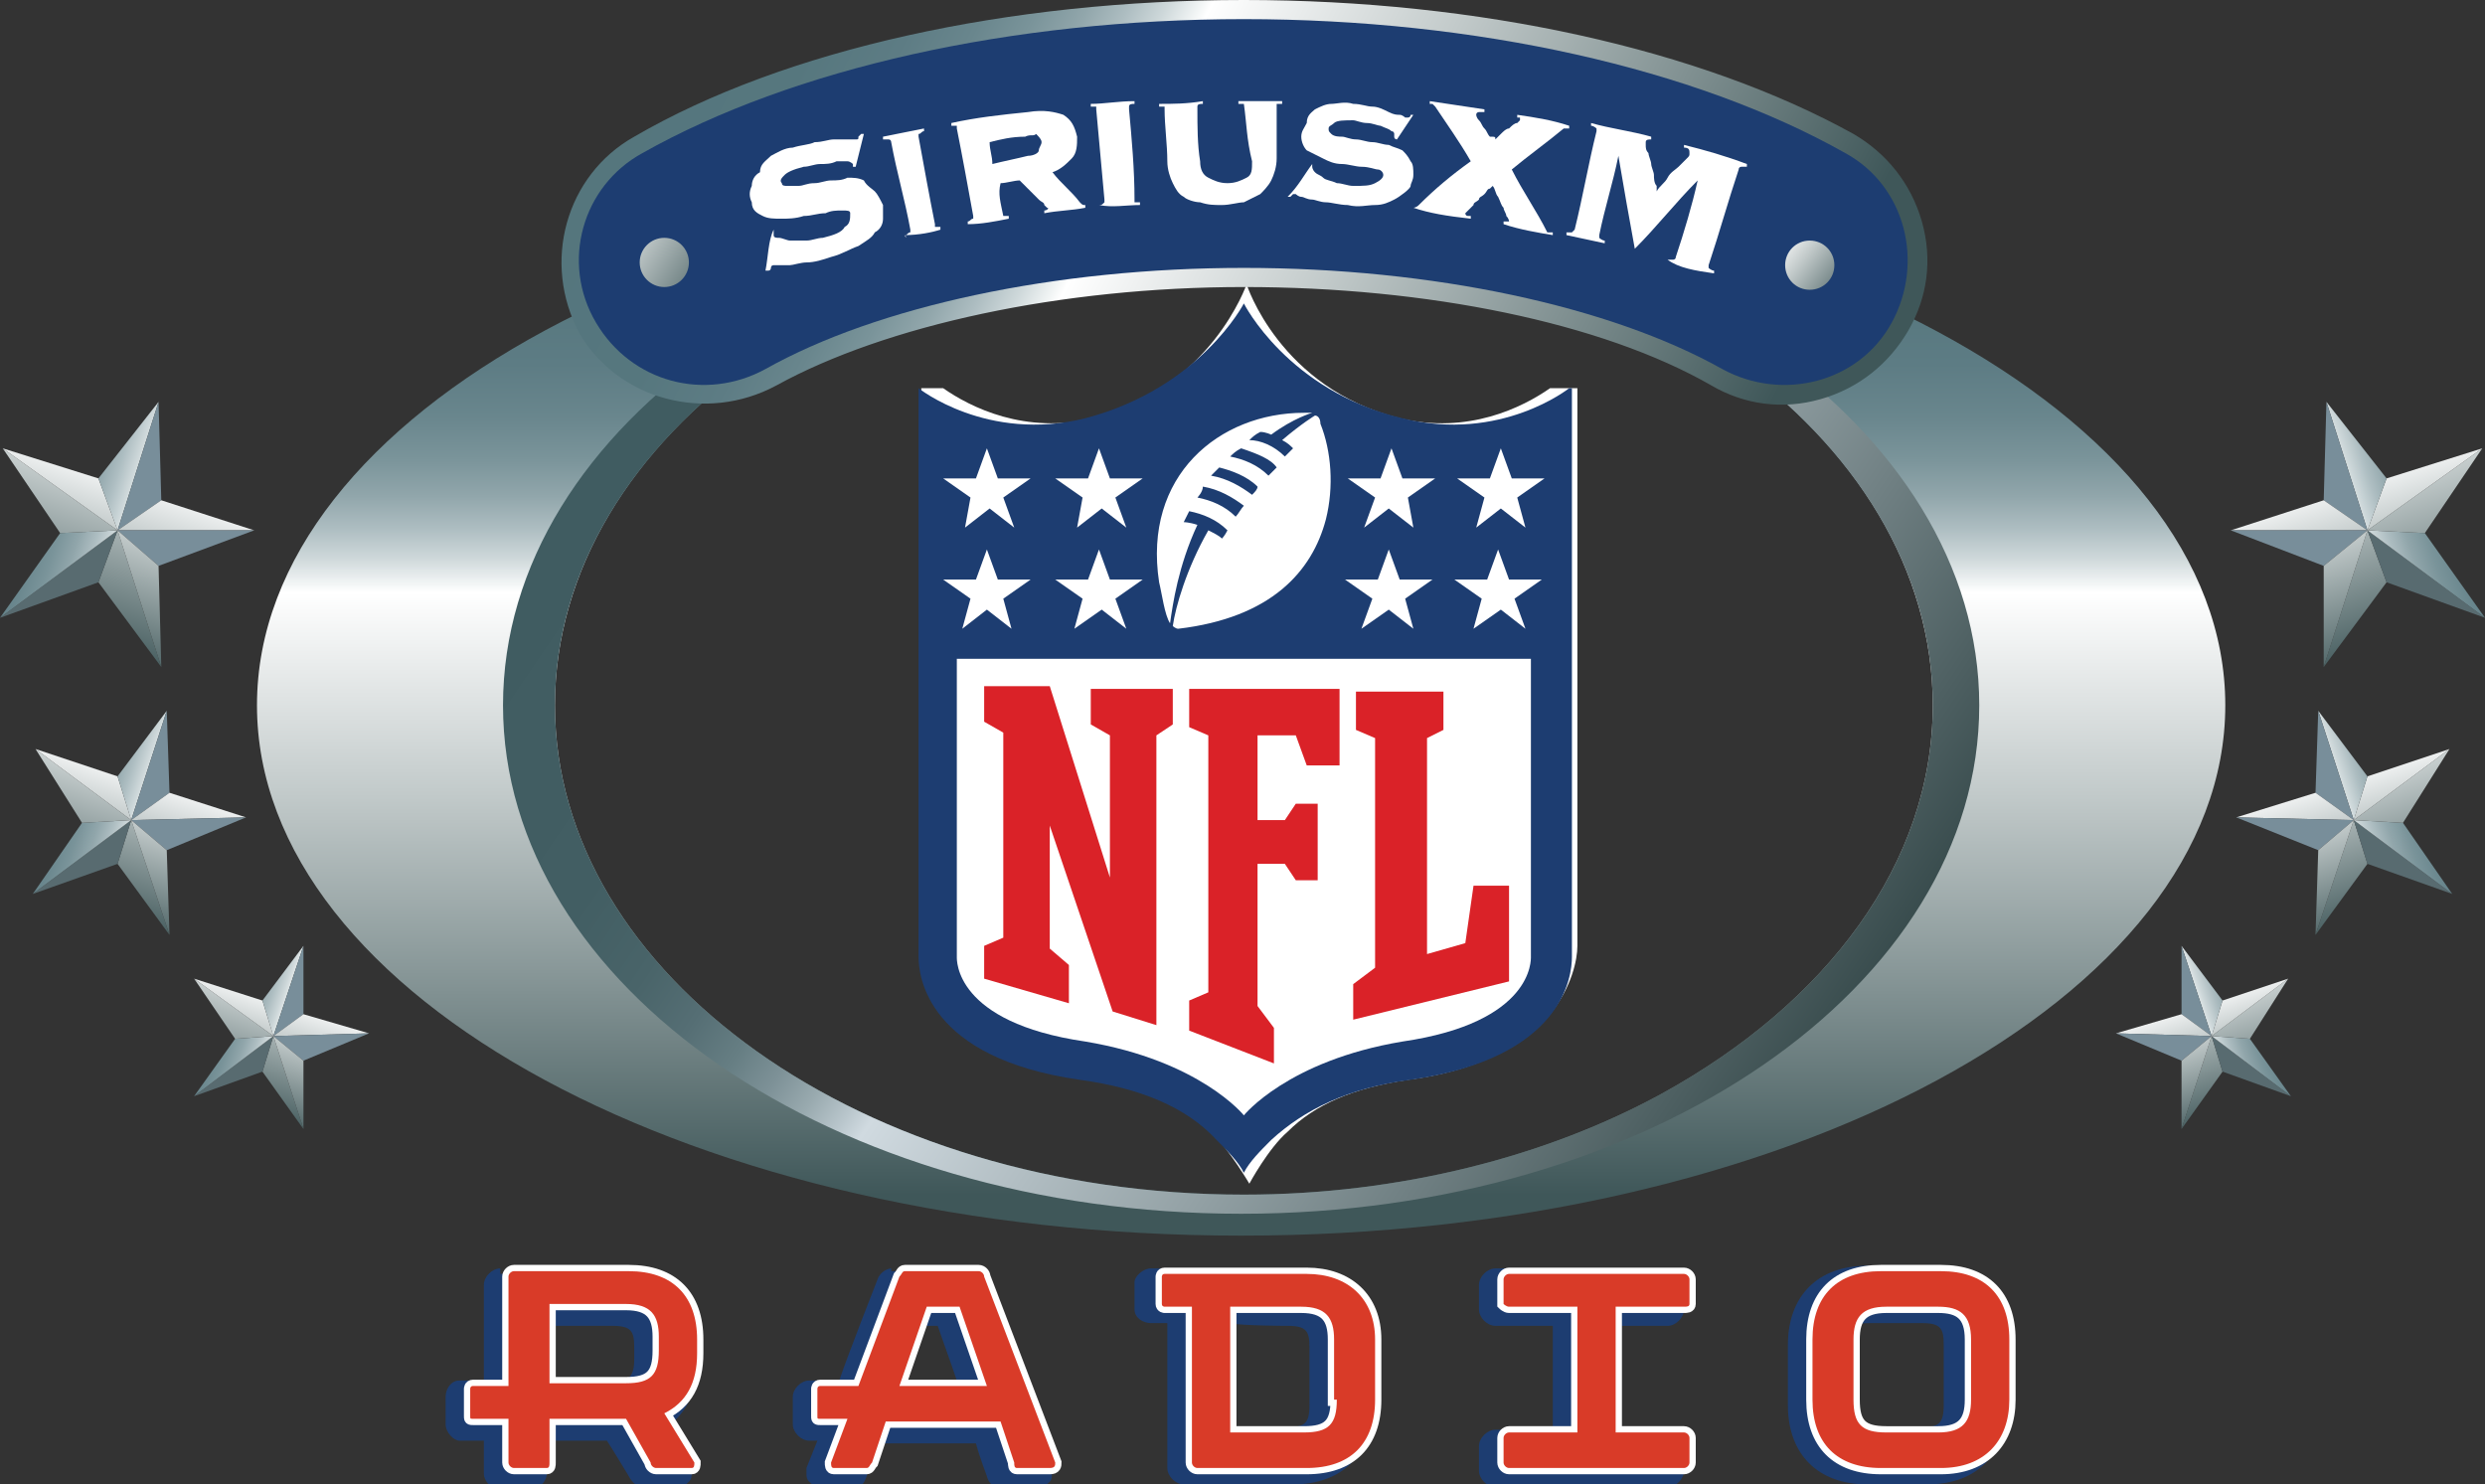
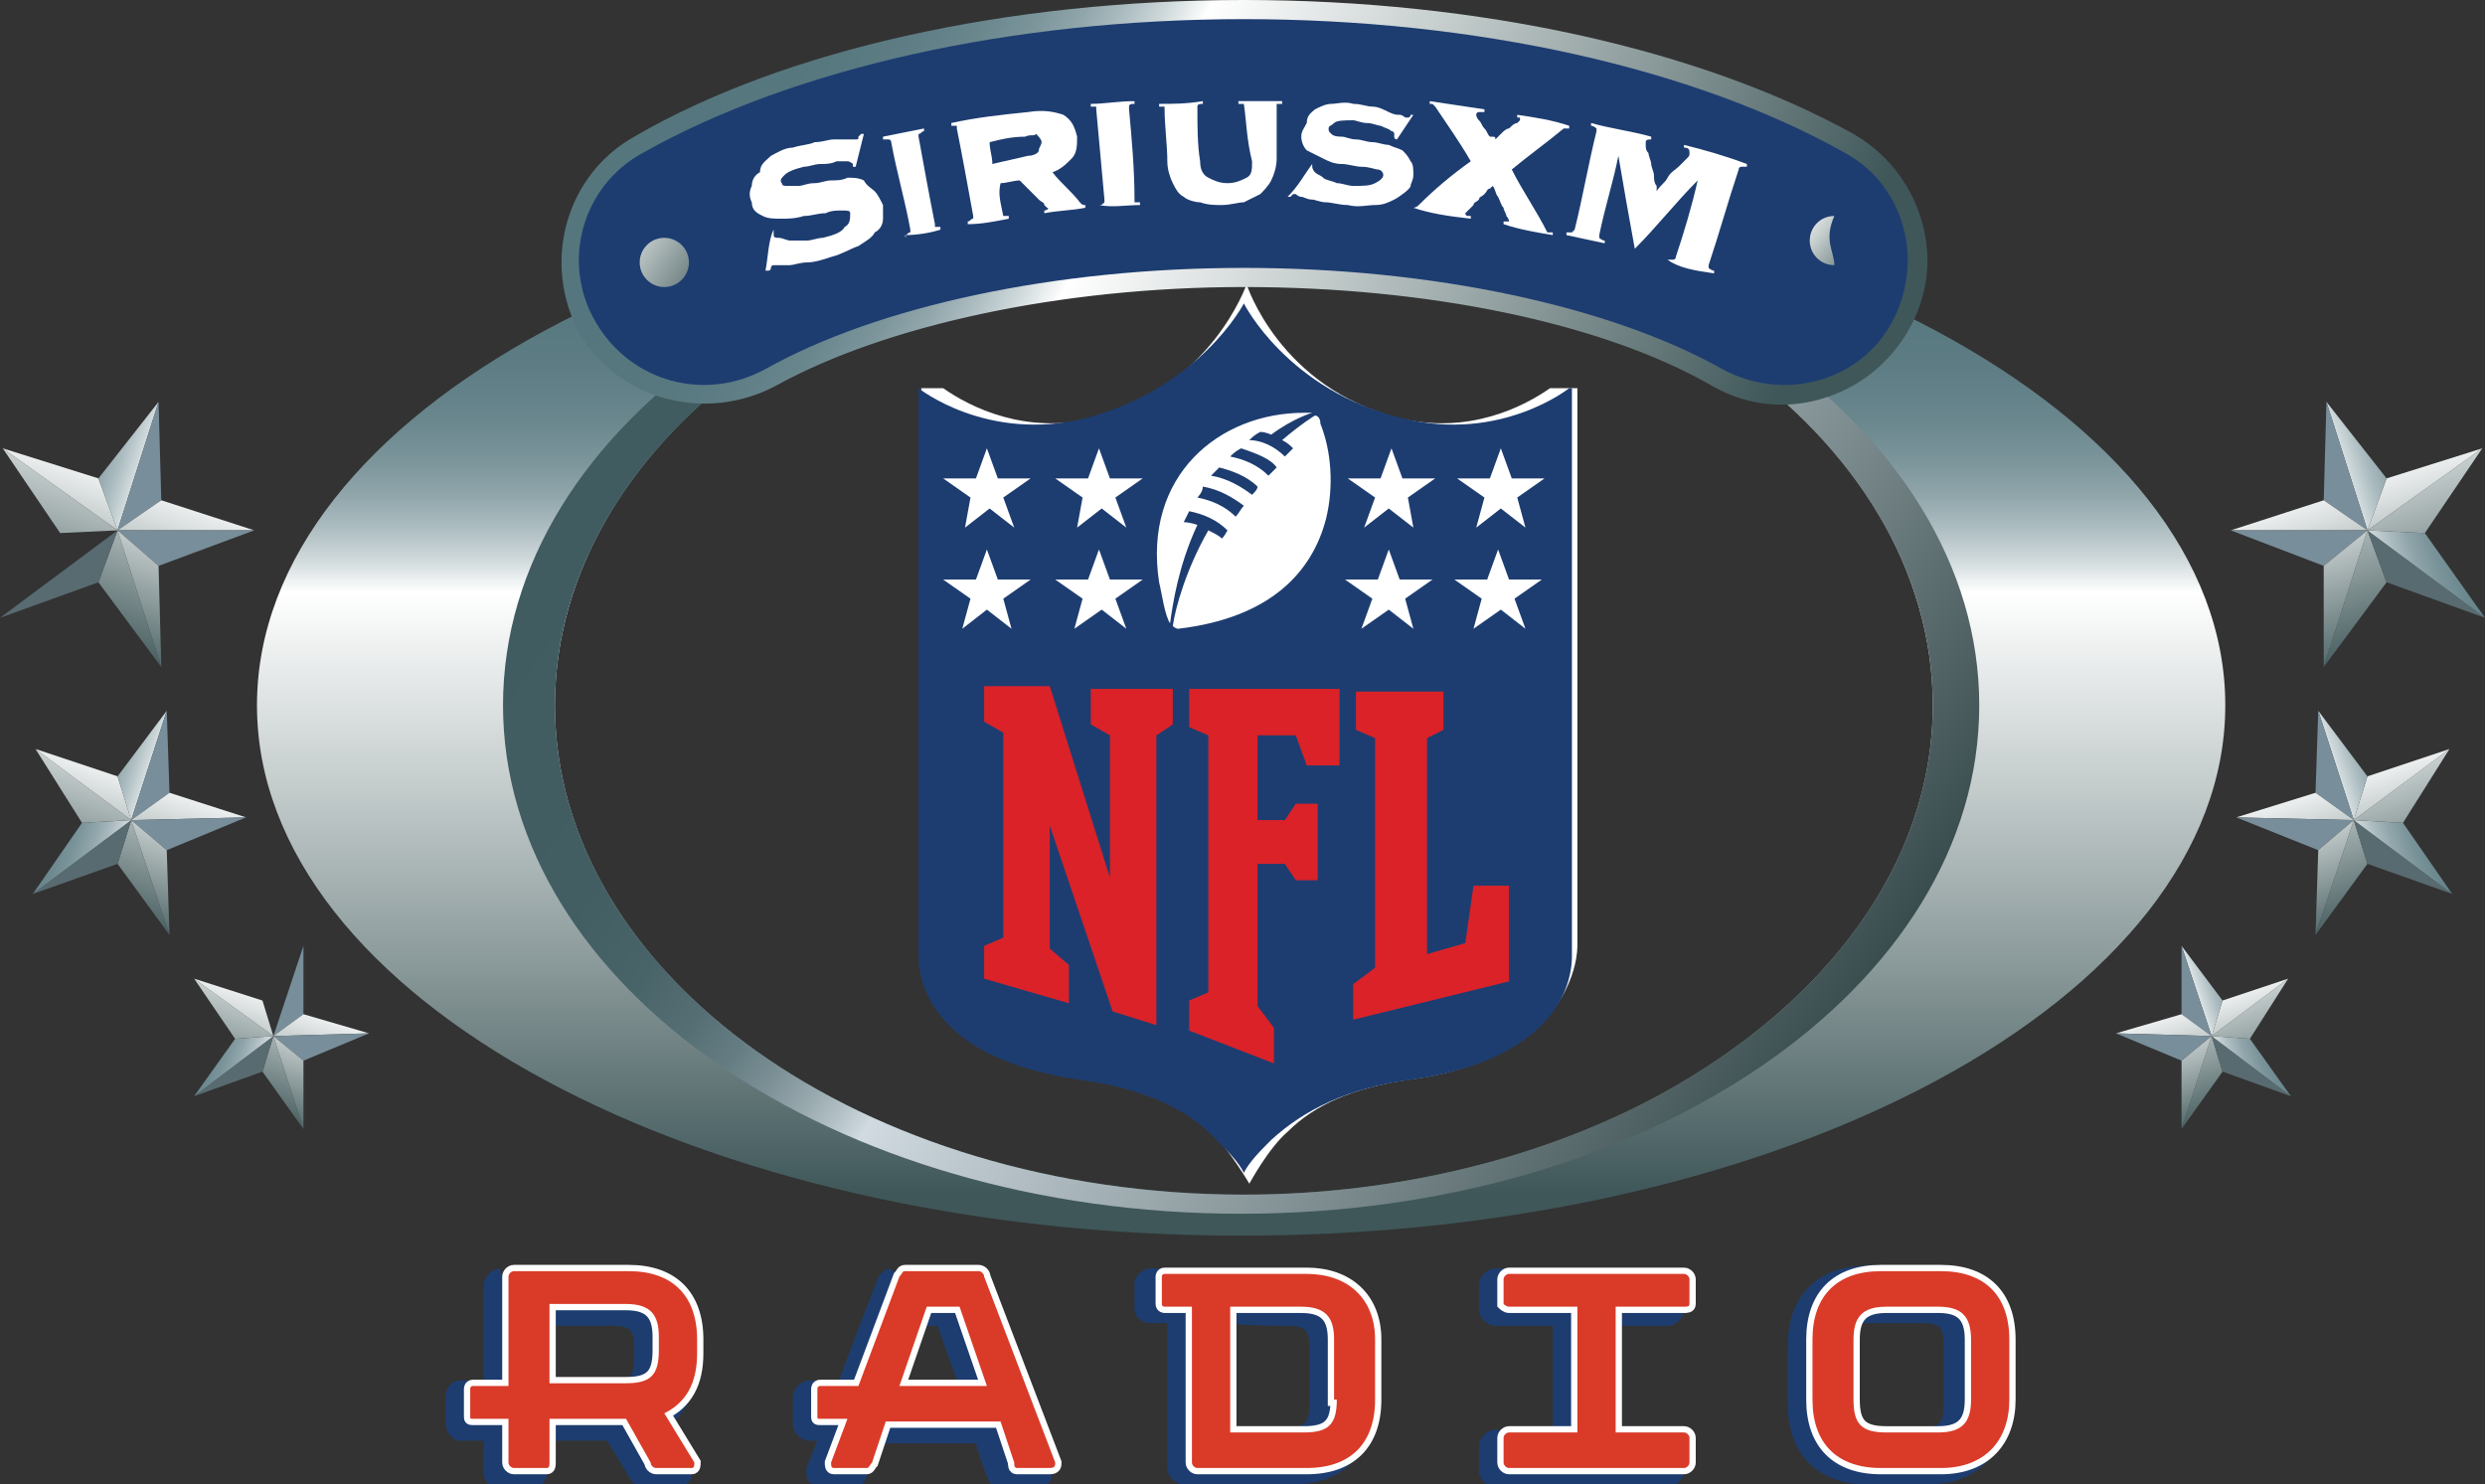
<svg xmlns="http://www.w3.org/2000/svg" version="1.1" id="Layer_1" x="0px" y="0px" viewBox="0 0 90.9 54.3" style="enable-background:new 0 0 90.9 54.3;" xml:space="preserve">
  <rect x="0" y="0" width="90.9" height="54.3" fill="#333333" stroke="none" />
  <style type="text/css">
	.st0{fill:#FFFFFF;}
	.st1{fill:url(#SVGID_1_);}
	.st2{fill:url(#SVGID_2_);}
	.st3{fill:url(#SVGID_3_);}
	.st4{fill:#586B70;}
	.st5{fill:url(#SVGID_4_);}
	.st6{fill:url(#SVGID_5_);}
	.st7{fill:url(#SVGID_6_);}
	.st8{fill:url(#SVGID_7_);}
	.st9{fill:#788E9A;}
	.st10{fill:url(#SVGID_8_);}
	.st11{fill:url(#SVGID_9_);}
	.st12{fill:url(#SVGID_10_);}
	.st13{fill:url(#SVGID_11_);}
	.st14{fill:url(#SVGID_12_);}
	.st15{fill:url(#SVGID_13_);}
	.st16{fill:url(#SVGID_14_);}
	.st17{fill:url(#SVGID_15_);}
	.st18{fill:url(#SVGID_16_);}
	.st19{fill:url(#SVGID_17_);}
	.st20{fill:url(#SVGID_18_);}
	.st21{fill:url(#SVGID_19_);}
	.st22{fill:url(#SVGID_20_);}
	.st23{fill:url(#SVGID_21_);}
	.st24{fill:url(#SVGID_22_);}
	.st25{fill:url(#SVGID_23_);}
	.st26{fill:url(#SVGID_24_);}
	.st27{fill:url(#SVGID_25_);}
	.st28{fill:url(#SVGID_26_);}
	.st29{fill:url(#SVGID_27_);}
	.st30{fill:url(#SVGID_28_);}
	.st31{fill:url(#SVGID_29_);}
	.st32{fill:url(#SVGID_30_);}
	.st33{fill:url(#SVGID_31_);}
	.st34{fill:url(#SVGID_32_);}
	.st35{fill:url(#SVGID_33_);}
	.st36{fill:url(#SVGID_34_);}
	.st37{fill:url(#SVGID_35_);}
	.st38{fill:url(#SVGID_36_);}
	.st39{fill:url(#SVGID_37_);}
	.st40{fill:url(#SVGID_38_);}
	.st41{fill:url(#SVGID_39_);}
	.st42{fill:url(#SVGID_40_);}
	.st43{fill:url(#SVGID_41_);}
	.st44{fill:url(#SVGID_42_);}
	.st45{fill:url(#SVGID_43_);}
	.st46{fill:url(#SVGID_44_);}
	.st47{fill:#1D3D71;}
	.st48{fill:none;stroke:#FFFFFF;stroke-width:0.459;}
	.st49{fill:#D93B28;}
	.st50{fill:url(#SVGID_45_);}
	.st51{fill:url(#SVGID_46_);}
	.st52{fill:url(#SVGID_47_);}
	.st53{fill:url(#SVGID_48_);}
	.st54{fill:#FFFFFF;enable-background:new    ;}
	.st55{fill:#DA2228;}
</style>
  <g>
    <path class="st0" d="M56.7,14.2c-1,0.7-3,1.7-5.5,1.1c-4.4-1.1-5.6-4.9-5.6-4.9s-1.3,3.8-5.6,4.9c-2.5,0.6-4.5-0.4-5.5-1.1h-0.8   v20.4c0,0.5,0.1,1.5,1,2.5c1,1.3,2.8,2.1,5.2,2.4c1.9,0.3,3.4,0.9,4.4,1.9c0.7,0.7,1.4,1.9,1.4,1.9s0.7-1.3,1.4-1.9   c1-1,2.4-1.6,4.4-1.9c2.4-0.3,4.2-1.2,5.2-2.4c0.8-1,1-2,1-2.5V14.2H56.7z" />
    <g>
      <linearGradient id="SVGID_1_" gradientUnits="userSpaceOnUse" x1="45.449" y1="3.266" x2="45.449" y2="43.712">
        <stop offset="2.247200e-02" style="stop-color:#54757D" />
        <stop offset="0.185" style="stop-color:#56777E" />
        <stop offset="0.249" style="stop-color:#5D7C84" />
        <stop offset="0.296" style="stop-color:#69868D" />
        <stop offset="0.334" style="stop-color:#7A949A" />
        <stop offset="0.368" style="stop-color:#91A6AB" />
        <stop offset="0.397" style="stop-color:#ADBDC1" />
        <stop offset="0.424" style="stop-color:#CED8DA" />
        <stop offset="0.448" style="stop-color:#F3F6F6" />
        <stop offset="0.455" style="stop-color:#FFFFFF" />
        <stop offset="0.637" style="stop-color:#C2CACA" />
        <stop offset="1" style="stop-color:#3F5759" />
      </linearGradient>
      <path class="st1" d="M81.4,25.8c0,10.7-16.1,19.4-36,19.4c-19.9,0-36-8.7-36-19.4c0-10.7,16.1-19.4,36-19.4    C65.3,6.5,81.4,15.1,81.4,25.8z M60.8,40c6-3.3,9.9-8.4,9.9-14.2c0-9.9-11.3-17.9-25.2-17.9c-13.9,0-25.2,8-25.2,17.9    c0,9.9,11.3,17.9,25.2,17.9C51.2,43.7,56.6,42.3,60.8,40" />
      <linearGradient id="SVGID_2_" gradientUnits="userSpaceOnUse" x1="24.268" y1="11.489" x2="67.924" y2="41.056">
        <stop offset="2.247200e-02" style="stop-color:#405C61" />
        <stop offset="0.182" style="stop-color:#425E63" />
        <stop offset="0.246" style="stop-color:#496469" />
        <stop offset="0.292" style="stop-color:#556E74" />
        <stop offset="0.33" style="stop-color:#667E83" />
        <stop offset="0.362" style="stop-color:#7D9197" />
        <stop offset="0.391" style="stop-color:#99AAAF" />
        <stop offset="0.417" style="stop-color:#B9C6CC" />
        <stop offset="0.433" style="stop-color:#D0DAE0" />
        <stop offset="0.651" style="stop-color:#93A1A5" />
        <stop offset="1" style="stop-color:#2B3F40" />
      </linearGradient>
      <path class="st2" d="M72.4,25.8c0,10.3-12.1,18.6-27,18.6c-14.9,0-27-8.3-27-18.6c0-10.3,12.1-18.6,27-18.6    C60.4,7.2,72.4,15.6,72.4,25.8z M60.8,40c6-3.3,9.9-8.4,9.9-14.2c0-9.9-11.3-17.9-25.2-17.9c-13.9,0-25.2,8-25.2,17.9    c0,9.9,11.3,17.9,25.2,17.9C51.2,43.7,56.6,42.3,60.8,40" />
      <g>
        <g>
          <g>
            <linearGradient id="SVGID_3_" gradientUnits="userSpaceOnUse" x1="-3063.398" y1="-61.996" x2="-3063.398" y2="-45.782" gradientTransform="matrix(-0.951 -0.309 -0.309 0.951 -2923.439 -878.802)">
              <stop offset="2.247200e-02" style="stop-color:#54757D" />
              <stop offset="0.185" style="stop-color:#56777E" />
              <stop offset="0.249" style="stop-color:#5D7C84" />
              <stop offset="0.296" style="stop-color:#69868D" />
              <stop offset="0.334" style="stop-color:#7A949A" />
              <stop offset="0.368" style="stop-color:#91A6AB" />
              <stop offset="0.397" style="stop-color:#ADBDC1" />
              <stop offset="0.424" style="stop-color:#CED8DA" />
              <stop offset="0.448" style="stop-color:#F3F6F6" />
              <stop offset="0.455" style="stop-color:#FFFFFF" />
              <stop offset="0.637" style="stop-color:#C2CACA" />
              <stop offset="1" style="stop-color:#3F5759" />
            </linearGradient>
            <polygon class="st3" points="5.9,24.4 4.3,19.4 3.6,21.3      " />
            <polygon class="st4" points="3.6,21.3 0,22.6 4.3,19.4      " />
            <linearGradient id="SVGID_4_" gradientUnits="userSpaceOnUse" x1="-3053.124" y1="-48.163" x2="-3074.234" y2="-48.163" gradientTransform="matrix(-0.951 -0.309 -0.309 0.951 -2923.439 -878.802)">
              <stop offset="2.247200e-02" style="stop-color:#54757D" />
              <stop offset="0.185" style="stop-color:#56777E" />
              <stop offset="0.249" style="stop-color:#5D7C84" />
              <stop offset="0.296" style="stop-color:#69868D" />
              <stop offset="0.334" style="stop-color:#7A949A" />
              <stop offset="0.368" style="stop-color:#91A6AB" />
              <stop offset="0.397" style="stop-color:#ADBDC1" />
              <stop offset="0.424" style="stop-color:#CED8DA" />
              <stop offset="0.448" style="stop-color:#F3F6F6" />
              <stop offset="0.455" style="stop-color:#FFFFFF" />
              <stop offset="0.637" style="stop-color:#C2CACA" />
              <stop offset="1" style="stop-color:#3F5759" />
            </linearGradient>
-             <polygon class="st5" points="0,22.6 4.3,19.4 2.2,19.5      " />
            <linearGradient id="SVGID_5_" gradientUnits="userSpaceOnUse" x1="-3059.427" y1="-61.941" x2="-3059.427" y2="-45.802" gradientTransform="matrix(-0.951 -0.309 -0.309 0.951 -2923.439 -878.802)">
              <stop offset="2.247200e-02" style="stop-color:#54757D" />
              <stop offset="0.185" style="stop-color:#56777E" />
              <stop offset="0.249" style="stop-color:#5D7C84" />
              <stop offset="0.296" style="stop-color:#69868D" />
              <stop offset="0.334" style="stop-color:#7A949A" />
              <stop offset="0.368" style="stop-color:#91A6AB" />
              <stop offset="0.397" style="stop-color:#ADBDC1" />
              <stop offset="0.424" style="stop-color:#CED8DA" />
              <stop offset="0.448" style="stop-color:#F3F6F6" />
              <stop offset="0.455" style="stop-color:#FFFFFF" />
              <stop offset="0.637" style="stop-color:#C2CACA" />
              <stop offset="1" style="stop-color:#3F5759" />
            </linearGradient>
            <polygon class="st6" points="2.2,19.5 0.1,16.4 4.3,19.4      " />
            <linearGradient id="SVGID_6_" gradientUnits="userSpaceOnUse" x1="-3059.427" y1="-58.928" x2="-3059.427" y2="-45.519" gradientTransform="matrix(-0.951 -0.309 -0.309 0.951 -2923.439 -878.802)">
              <stop offset="2.247200e-02" style="stop-color:#54757D" />
              <stop offset="0.185" style="stop-color:#56777E" />
              <stop offset="0.249" style="stop-color:#5D7C84" />
              <stop offset="0.296" style="stop-color:#69868D" />
              <stop offset="0.334" style="stop-color:#7A949A" />
              <stop offset="0.368" style="stop-color:#91A6AB" />
              <stop offset="0.397" style="stop-color:#ADBDC1" />
              <stop offset="0.424" style="stop-color:#CED8DA" />
              <stop offset="0.448" style="stop-color:#F3F6F6" />
              <stop offset="0.455" style="stop-color:#FFFFFF" />
              <stop offset="0.637" style="stop-color:#C2CACA" />
              <stop offset="1" style="stop-color:#3F5759" />
            </linearGradient>
            <polygon class="st7" points="0.1,16.4 4.3,19.4 3.6,17.5      " />
            <linearGradient id="SVGID_7_" gradientUnits="userSpaceOnUse" x1="-3053.108" y1="-52.827" x2="-3074.257" y2="-52.827" gradientTransform="matrix(-0.951 -0.309 -0.309 0.951 -2923.439 -878.802)">
              <stop offset="2.247200e-02" style="stop-color:#54757D" />
              <stop offset="0.185" style="stop-color:#56777E" />
              <stop offset="0.249" style="stop-color:#5D7C84" />
              <stop offset="0.296" style="stop-color:#69868D" />
              <stop offset="0.334" style="stop-color:#7A949A" />
              <stop offset="0.368" style="stop-color:#91A6AB" />
              <stop offset="0.397" style="stop-color:#ADBDC1" />
              <stop offset="0.424" style="stop-color:#CED8DA" />
              <stop offset="0.448" style="stop-color:#F3F6F6" />
              <stop offset="0.455" style="stop-color:#FFFFFF" />
              <stop offset="0.637" style="stop-color:#C2CACA" />
              <stop offset="1" style="stop-color:#3F5759" />
            </linearGradient>
            <polygon class="st8" points="3.6,17.5 5.8,14.7 4.3,19.4      " />
            <polygon class="st9" points="5.8,14.7 4.3,19.4 5.9,18.3      " />
            <linearGradient id="SVGID_8_" gradientUnits="userSpaceOnUse" x1="-3064.265" y1="-58.914" x2="-3064.265" y2="-45.527" gradientTransform="matrix(-0.951 -0.309 -0.309 0.951 -2923.439 -878.802)">
              <stop offset="2.247200e-02" style="stop-color:#54757D" />
              <stop offset="0.185" style="stop-color:#56777E" />
              <stop offset="0.249" style="stop-color:#5D7C84" />
              <stop offset="0.296" style="stop-color:#69868D" />
              <stop offset="0.334" style="stop-color:#7A949A" />
              <stop offset="0.368" style="stop-color:#91A6AB" />
              <stop offset="0.397" style="stop-color:#ADBDC1" />
              <stop offset="0.424" style="stop-color:#CED8DA" />
              <stop offset="0.448" style="stop-color:#F3F6F6" />
              <stop offset="0.455" style="stop-color:#FFFFFF" />
              <stop offset="0.637" style="stop-color:#C2CACA" />
              <stop offset="1" style="stop-color:#3F5759" />
            </linearGradient>
            <polygon class="st10" points="5.9,18.3 9.3,19.4 4.3,19.4      " />
            <polygon class="st9" points="9.3,19.4 4.3,19.4 5.8,20.7      " />
            <linearGradient id="SVGID_9_" gradientUnits="userSpaceOnUse" x1="-3063.408" y1="-58.974" x2="-3063.408" y2="-45.493" gradientTransform="matrix(-0.951 -0.309 -0.309 0.951 -2923.439 -878.802)">
              <stop offset="2.247200e-02" style="stop-color:#54757D" />
              <stop offset="0.185" style="stop-color:#56777E" />
              <stop offset="0.249" style="stop-color:#5D7C84" />
              <stop offset="0.296" style="stop-color:#69868D" />
              <stop offset="0.334" style="stop-color:#7A949A" />
              <stop offset="0.368" style="stop-color:#91A6AB" />
              <stop offset="0.397" style="stop-color:#ADBDC1" />
              <stop offset="0.424" style="stop-color:#CED8DA" />
              <stop offset="0.448" style="stop-color:#F3F6F6" />
              <stop offset="0.455" style="stop-color:#FFFFFF" />
              <stop offset="0.637" style="stop-color:#C2CACA" />
              <stop offset="1" style="stop-color:#3F5759" />
            </linearGradient>
            <polygon class="st11" points="5.8,20.7 5.9,24.4 4.3,19.4      " />
          </g>
        </g>
        <g>
          <g>
            <linearGradient id="SVGID_10_" gradientUnits="userSpaceOnUse" x1="-3066.937" y1="-50.248" x2="-3066.937" y2="-36.592" gradientTransform="matrix(-0.951 -0.309 -0.309 0.951 -2923.439 -878.802)">
              <stop offset="2.247200e-02" style="stop-color:#54757D" />
              <stop offset="0.185" style="stop-color:#56777E" />
              <stop offset="0.249" style="stop-color:#5D7C84" />
              <stop offset="0.296" style="stop-color:#69868D" />
              <stop offset="0.334" style="stop-color:#7A949A" />
              <stop offset="0.368" style="stop-color:#91A6AB" />
              <stop offset="0.397" style="stop-color:#ADBDC1" />
              <stop offset="0.424" style="stop-color:#CED8DA" />
              <stop offset="0.448" style="stop-color:#F3F6F6" />
              <stop offset="0.455" style="stop-color:#FFFFFF" />
              <stop offset="0.637" style="stop-color:#C2CACA" />
              <stop offset="1" style="stop-color:#3F5759" />
            </linearGradient>
            <polygon class="st12" points="6.2,34.2 4.8,30 4.3,31.6      " />
            <polygon class="st4" points="4.3,31.6 1.2,32.7 4.8,30      " />
            <linearGradient id="SVGID_11_" gradientUnits="userSpaceOnUse" x1="-3058.24" y1="-38.597" x2="-3076.142" y2="-38.597" gradientTransform="matrix(-0.951 -0.309 -0.309 0.951 -2923.439 -878.802)">
              <stop offset="2.247200e-02" style="stop-color:#54757D" />
              <stop offset="0.185" style="stop-color:#56777E" />
              <stop offset="0.249" style="stop-color:#5D7C84" />
              <stop offset="0.296" style="stop-color:#69868D" />
              <stop offset="0.334" style="stop-color:#7A949A" />
              <stop offset="0.368" style="stop-color:#91A6AB" />
              <stop offset="0.397" style="stop-color:#ADBDC1" />
              <stop offset="0.424" style="stop-color:#CED8DA" />
              <stop offset="0.448" style="stop-color:#F3F6F6" />
              <stop offset="0.455" style="stop-color:#FFFFFF" />
              <stop offset="0.637" style="stop-color:#C2CACA" />
              <stop offset="1" style="stop-color:#3F5759" />
            </linearGradient>
            <polygon class="st13" points="1.2,32.7 4.8,30 3,30.1      " />
            <linearGradient id="SVGID_12_" gradientUnits="userSpaceOnUse" x1="-3063.586" y1="-50.306" x2="-3063.586" y2="-36.571" gradientTransform="matrix(-0.951 -0.309 -0.309 0.951 -2923.439 -878.802)">
              <stop offset="2.247200e-02" style="stop-color:#54757D" />
              <stop offset="0.185" style="stop-color:#56777E" />
              <stop offset="0.249" style="stop-color:#5D7C84" />
              <stop offset="0.296" style="stop-color:#69868D" />
              <stop offset="0.334" style="stop-color:#7A949A" />
              <stop offset="0.368" style="stop-color:#91A6AB" />
              <stop offset="0.397" style="stop-color:#ADBDC1" />
              <stop offset="0.424" style="stop-color:#CED8DA" />
              <stop offset="0.448" style="stop-color:#F3F6F6" />
              <stop offset="0.455" style="stop-color:#FFFFFF" />
              <stop offset="0.637" style="stop-color:#C2CACA" />
              <stop offset="1" style="stop-color:#3F5759" />
            </linearGradient>
            <polygon class="st14" points="3,30.1 1.3,27.4 4.8,30      " />
            <linearGradient id="SVGID_13_" gradientUnits="userSpaceOnUse" x1="-3063.586" y1="-47.762" x2="-3063.586" y2="-36.315" gradientTransform="matrix(-0.951 -0.309 -0.309 0.951 -2923.439 -878.802)">
              <stop offset="2.247200e-02" style="stop-color:#54757D" />
              <stop offset="0.185" style="stop-color:#56777E" />
              <stop offset="0.249" style="stop-color:#5D7C84" />
              <stop offset="0.296" style="stop-color:#69868D" />
              <stop offset="0.334" style="stop-color:#7A949A" />
              <stop offset="0.368" style="stop-color:#91A6AB" />
              <stop offset="0.397" style="stop-color:#ADBDC1" />
              <stop offset="0.424" style="stop-color:#CED8DA" />
              <stop offset="0.448" style="stop-color:#F3F6F6" />
              <stop offset="0.455" style="stop-color:#FFFFFF" />
              <stop offset="0.637" style="stop-color:#C2CACA" />
              <stop offset="1" style="stop-color:#3F5759" />
            </linearGradient>
            <polygon class="st15" points="1.3,27.4 4.8,30 4.3,28.4      " />
            <linearGradient id="SVGID_14_" gradientUnits="userSpaceOnUse" x1="-3058.22" y1="-42.531" x2="-3076.169" y2="-42.531" gradientTransform="matrix(-0.951 -0.309 -0.309 0.951 -2923.439 -878.802)">
              <stop offset="2.247200e-02" style="stop-color:#54757D" />
              <stop offset="0.185" style="stop-color:#56777E" />
              <stop offset="0.249" style="stop-color:#5D7C84" />
              <stop offset="0.296" style="stop-color:#69868D" />
              <stop offset="0.334" style="stop-color:#7A949A" />
              <stop offset="0.368" style="stop-color:#91A6AB" />
              <stop offset="0.397" style="stop-color:#ADBDC1" />
              <stop offset="0.424" style="stop-color:#CED8DA" />
              <stop offset="0.448" style="stop-color:#F3F6F6" />
              <stop offset="0.455" style="stop-color:#FFFFFF" />
              <stop offset="0.637" style="stop-color:#C2CACA" />
              <stop offset="1" style="stop-color:#3F5759" />
            </linearGradient>
            <polygon class="st16" points="4.3,28.4 6.1,26 4.8,30      " />
            <polygon class="st9" points="6.1,26 4.8,30 6.2,29      " />
            <linearGradient id="SVGID_15_" gradientUnits="userSpaceOnUse" x1="-3067.67" y1="-47.756" x2="-3067.67" y2="-36.318" gradientTransform="matrix(-0.951 -0.309 -0.309 0.951 -2923.439 -878.802)">
              <stop offset="2.247200e-02" style="stop-color:#54757D" />
              <stop offset="0.185" style="stop-color:#56777E" />
              <stop offset="0.249" style="stop-color:#5D7C84" />
              <stop offset="0.296" style="stop-color:#69868D" />
              <stop offset="0.334" style="stop-color:#7A949A" />
              <stop offset="0.368" style="stop-color:#91A6AB" />
              <stop offset="0.397" style="stop-color:#ADBDC1" />
              <stop offset="0.424" style="stop-color:#CED8DA" />
              <stop offset="0.448" style="stop-color:#F3F6F6" />
              <stop offset="0.455" style="stop-color:#FFFFFF" />
              <stop offset="0.637" style="stop-color:#C2CACA" />
              <stop offset="1" style="stop-color:#3F5759" />
            </linearGradient>
            <polygon class="st17" points="6.2,29 9,29.9 4.8,30      " />
            <polygon class="st9" points="9,29.9 4.8,30 6.1,31.1      " />
            <linearGradient id="SVGID_16_" gradientUnits="userSpaceOnUse" x1="-3066.954" y1="-47.703" x2="-3066.954" y2="-36.348" gradientTransform="matrix(-0.951 -0.309 -0.309 0.951 -2923.439 -878.802)">
              <stop offset="2.247200e-02" style="stop-color:#54757D" />
              <stop offset="0.185" style="stop-color:#56777E" />
              <stop offset="0.249" style="stop-color:#5D7C84" />
              <stop offset="0.296" style="stop-color:#69868D" />
              <stop offset="0.334" style="stop-color:#7A949A" />
              <stop offset="0.368" style="stop-color:#91A6AB" />
              <stop offset="0.397" style="stop-color:#ADBDC1" />
              <stop offset="0.424" style="stop-color:#CED8DA" />
              <stop offset="0.448" style="stop-color:#F3F6F6" />
              <stop offset="0.455" style="stop-color:#FFFFFF" />
              <stop offset="0.637" style="stop-color:#C2CACA" />
              <stop offset="1" style="stop-color:#3F5759" />
            </linearGradient>
            <polygon class="st18" points="6.1,31.1 6.2,34.2 4.8,30      " />
          </g>
        </g>
        <g>
          <g>
            <linearGradient id="SVGID_17_" gradientUnits="userSpaceOnUse" x1="-3074.096" y1="-42.591" x2="-3074.096" y2="-31.448" gradientTransform="matrix(-0.951 -0.309 -0.309 0.951 -2923.439 -878.802)">
              <stop offset="2.247200e-02" style="stop-color:#54757D" />
              <stop offset="0.185" style="stop-color:#56777E" />
              <stop offset="0.249" style="stop-color:#5D7C84" />
              <stop offset="0.296" style="stop-color:#69868D" />
              <stop offset="0.334" style="stop-color:#7A949A" />
              <stop offset="0.368" style="stop-color:#91A6AB" />
              <stop offset="0.397" style="stop-color:#ADBDC1" />
              <stop offset="0.424" style="stop-color:#CED8DA" />
              <stop offset="0.448" style="stop-color:#F3F6F6" />
              <stop offset="0.455" style="stop-color:#FFFFFF" />
              <stop offset="0.637" style="stop-color:#C2CACA" />
              <stop offset="1" style="stop-color:#3F5759" />
            </linearGradient>
            <polygon class="st19" points="11.1,41.3 10,37.9 9.6,39.2      " />
            <polygon class="st4" points="9.6,39.2 7.1,40.1 10,37.9      " />
            <linearGradient id="SVGID_18_" gradientUnits="userSpaceOnUse" x1="-3067.034" y1="-33.08" x2="-3081.495" y2="-33.08" gradientTransform="matrix(-0.951 -0.309 -0.309 0.951 -2923.439 -878.802)">
              <stop offset="2.247200e-02" style="stop-color:#54757D" />
              <stop offset="0.185" style="stop-color:#56777E" />
              <stop offset="0.249" style="stop-color:#5D7C84" />
              <stop offset="0.296" style="stop-color:#69868D" />
              <stop offset="0.334" style="stop-color:#7A949A" />
              <stop offset="0.368" style="stop-color:#91A6AB" />
              <stop offset="0.397" style="stop-color:#ADBDC1" />
              <stop offset="0.424" style="stop-color:#CED8DA" />
              <stop offset="0.448" style="stop-color:#F3F6F6" />
              <stop offset="0.455" style="stop-color:#FFFFFF" />
              <stop offset="0.637" style="stop-color:#C2CACA" />
              <stop offset="1" style="stop-color:#3F5759" />
            </linearGradient>
            <polygon class="st20" points="7.1,40.1 10,37.9 8.6,38      " />
            <linearGradient id="SVGID_19_" gradientUnits="userSpaceOnUse" x1="-3071.348" y1="-42.554" x2="-3071.348" y2="-31.446" gradientTransform="matrix(-0.951 -0.309 -0.309 0.951 -2923.439 -878.802)">
              <stop offset="2.247200e-02" style="stop-color:#54757D" />
              <stop offset="0.185" style="stop-color:#56777E" />
              <stop offset="0.249" style="stop-color:#5D7C84" />
              <stop offset="0.296" style="stop-color:#69868D" />
              <stop offset="0.334" style="stop-color:#7A949A" />
              <stop offset="0.368" style="stop-color:#91A6AB" />
              <stop offset="0.397" style="stop-color:#ADBDC1" />
              <stop offset="0.424" style="stop-color:#CED8DA" />
              <stop offset="0.448" style="stop-color:#F3F6F6" />
              <stop offset="0.455" style="stop-color:#FFFFFF" />
              <stop offset="0.637" style="stop-color:#C2CACA" />
              <stop offset="1" style="stop-color:#3F5759" />
            </linearGradient>
            <polygon class="st21" points="8.6,38 7.1,35.8 10,37.9      " />
            <linearGradient id="SVGID_20_" gradientUnits="userSpaceOnUse" x1="-3071.348" y1="-40.452" x2="-3071.348" y2="-31.284" gradientTransform="matrix(-0.951 -0.309 -0.309 0.951 -2923.439 -878.802)">
              <stop offset="2.247200e-02" style="stop-color:#54757D" />
              <stop offset="0.185" style="stop-color:#56777E" />
              <stop offset="0.249" style="stop-color:#5D7C84" />
              <stop offset="0.296" style="stop-color:#69868D" />
              <stop offset="0.334" style="stop-color:#7A949A" />
              <stop offset="0.368" style="stop-color:#91A6AB" />
              <stop offset="0.397" style="stop-color:#ADBDC1" />
              <stop offset="0.424" style="stop-color:#CED8DA" />
              <stop offset="0.448" style="stop-color:#F3F6F6" />
              <stop offset="0.455" style="stop-color:#FFFFFF" />
              <stop offset="0.637" style="stop-color:#C2CACA" />
              <stop offset="1" style="stop-color:#3F5759" />
            </linearGradient>
            <polygon class="st22" points="7.1,35.8 10,37.9 9.6,36.6      " />
            <linearGradient id="SVGID_21_" gradientUnits="userSpaceOnUse" x1="-3067.043" y1="-36.284" x2="-3081.49" y2="-36.284" gradientTransform="matrix(-0.951 -0.309 -0.309 0.951 -2923.439 -878.802)">
              <stop offset="2.247200e-02" style="stop-color:#54757D" />
              <stop offset="0.185" style="stop-color:#56777E" />
              <stop offset="0.249" style="stop-color:#5D7C84" />
              <stop offset="0.296" style="stop-color:#69868D" />
              <stop offset="0.334" style="stop-color:#7A949A" />
              <stop offset="0.368" style="stop-color:#91A6AB" />
              <stop offset="0.397" style="stop-color:#ADBDC1" />
              <stop offset="0.424" style="stop-color:#CED8DA" />
              <stop offset="0.448" style="stop-color:#F3F6F6" />
              <stop offset="0.455" style="stop-color:#FFFFFF" />
              <stop offset="0.637" style="stop-color:#C2CACA" />
              <stop offset="1" style="stop-color:#3F5759" />
            </linearGradient>
-             <polygon class="st23" points="9.6,36.6 11.1,34.6 10,37.9      " />
            <polygon class="st9" points="11.1,34.6 10,37.9 11.1,37.1      " />
            <linearGradient id="SVGID_22_" gradientUnits="userSpaceOnUse" x1="-3074.675" y1="-40.489" x2="-3074.675" y2="-31.264" gradientTransform="matrix(-0.951 -0.309 -0.309 0.951 -2923.439 -878.802)">
              <stop offset="2.247200e-02" style="stop-color:#54757D" />
              <stop offset="0.185" style="stop-color:#56777E" />
              <stop offset="0.249" style="stop-color:#5D7C84" />
              <stop offset="0.296" style="stop-color:#69868D" />
              <stop offset="0.334" style="stop-color:#7A949A" />
              <stop offset="0.368" style="stop-color:#91A6AB" />
              <stop offset="0.397" style="stop-color:#ADBDC1" />
              <stop offset="0.424" style="stop-color:#CED8DA" />
              <stop offset="0.448" style="stop-color:#F3F6F6" />
              <stop offset="0.455" style="stop-color:#FFFFFF" />
              <stop offset="0.637" style="stop-color:#C2CACA" />
              <stop offset="1" style="stop-color:#3F5759" />
            </linearGradient>
            <polygon class="st24" points="11.1,37.1 13.5,37.8 10,37.9      " />
            <polygon class="st9" points="13.5,37.8 10,37.9 11.1,38.8      " />
            <linearGradient id="SVGID_23_" gradientUnits="userSpaceOnUse" x1="-3074.1" y1="-40.514" x2="-3074.1" y2="-31.249" gradientTransform="matrix(-0.951 -0.309 -0.309 0.951 -2923.439 -878.802)">
              <stop offset="2.247200e-02" style="stop-color:#54757D" />
              <stop offset="0.185" style="stop-color:#56777E" />
              <stop offset="0.249" style="stop-color:#5D7C84" />
              <stop offset="0.296" style="stop-color:#69868D" />
              <stop offset="0.334" style="stop-color:#7A949A" />
              <stop offset="0.368" style="stop-color:#91A6AB" />
              <stop offset="0.397" style="stop-color:#ADBDC1" />
              <stop offset="0.424" style="stop-color:#CED8DA" />
              <stop offset="0.448" style="stop-color:#F3F6F6" />
              <stop offset="0.455" style="stop-color:#FFFFFF" />
              <stop offset="0.637" style="stop-color:#C2CACA" />
              <stop offset="1" style="stop-color:#3F5759" />
            </linearGradient>
            <polygon class="st25" points="11.1,38.8 11.1,41.3 10,37.9      " />
          </g>
        </g>
      </g>
      <g>
        <g>
          <g>
            <linearGradient id="SVGID_24_" gradientUnits="userSpaceOnUse" x1="-3196.401" y1="-105.207" x2="-3196.401" y2="-88.994" gradientTransform="matrix(0.951 -0.309 0.309 0.951 3154.185 -878.802)">
              <stop offset="2.247200e-02" style="stop-color:#54757D" />
              <stop offset="0.185" style="stop-color:#56777E" />
              <stop offset="0.249" style="stop-color:#5D7C84" />
              <stop offset="0.296" style="stop-color:#69868D" />
              <stop offset="0.334" style="stop-color:#7A949A" />
              <stop offset="0.368" style="stop-color:#91A6AB" />
              <stop offset="0.397" style="stop-color:#ADBDC1" />
              <stop offset="0.424" style="stop-color:#CED8DA" />
              <stop offset="0.448" style="stop-color:#F3F6F6" />
              <stop offset="0.455" style="stop-color:#FFFFFF" />
              <stop offset="0.637" style="stop-color:#C2CACA" />
              <stop offset="1" style="stop-color:#3F5759" />
            </linearGradient>
            <polygon class="st26" points="85,24.4 86.6,19.4 87.3,21.3      " />
            <polygon class="st4" points="87.3,21.3 90.9,22.6 86.6,19.4      " />
            <linearGradient id="SVGID_25_" gradientUnits="userSpaceOnUse" x1="-3186.14" y1="-91.375" x2="-3207.223" y2="-91.375" gradientTransform="matrix(0.951 -0.309 0.309 0.951 3154.185 -878.802)">
              <stop offset="2.247200e-02" style="stop-color:#54757D" />
              <stop offset="0.185" style="stop-color:#56777E" />
              <stop offset="0.249" style="stop-color:#5D7C84" />
              <stop offset="0.296" style="stop-color:#69868D" />
              <stop offset="0.334" style="stop-color:#7A949A" />
              <stop offset="0.368" style="stop-color:#91A6AB" />
              <stop offset="0.397" style="stop-color:#ADBDC1" />
              <stop offset="0.424" style="stop-color:#CED8DA" />
              <stop offset="0.448" style="stop-color:#F3F6F6" />
              <stop offset="0.455" style="stop-color:#FFFFFF" />
              <stop offset="0.637" style="stop-color:#C2CACA" />
              <stop offset="1" style="stop-color:#3F5759" />
            </linearGradient>
            <polygon class="st27" points="90.9,22.6 86.6,19.4 88.7,19.5      " />
            <linearGradient id="SVGID_26_" gradientUnits="userSpaceOnUse" x1="-3192.427" y1="-105.128" x2="-3192.427" y2="-89.024" gradientTransform="matrix(0.951 -0.309 0.309 0.951 3154.185 -878.802)">
              <stop offset="2.247200e-02" style="stop-color:#54757D" />
              <stop offset="0.185" style="stop-color:#56777E" />
              <stop offset="0.249" style="stop-color:#5D7C84" />
              <stop offset="0.296" style="stop-color:#69868D" />
              <stop offset="0.334" style="stop-color:#7A949A" />
              <stop offset="0.368" style="stop-color:#91A6AB" />
              <stop offset="0.397" style="stop-color:#ADBDC1" />
              <stop offset="0.424" style="stop-color:#CED8DA" />
              <stop offset="0.448" style="stop-color:#F3F6F6" />
              <stop offset="0.455" style="stop-color:#FFFFFF" />
              <stop offset="0.637" style="stop-color:#C2CACA" />
              <stop offset="1" style="stop-color:#3F5759" />
            </linearGradient>
            <polygon class="st28" points="88.7,19.5 90.8,16.4 86.6,19.4      " />
            <linearGradient id="SVGID_27_" gradientUnits="userSpaceOnUse" x1="-3192.427" y1="-102.126" x2="-3192.427" y2="-88.739" gradientTransform="matrix(0.951 -0.309 0.309 0.951 3154.185 -878.802)">
              <stop offset="2.247200e-02" style="stop-color:#54757D" />
              <stop offset="0.185" style="stop-color:#56777E" />
              <stop offset="0.249" style="stop-color:#5D7C84" />
              <stop offset="0.296" style="stop-color:#69868D" />
              <stop offset="0.334" style="stop-color:#7A949A" />
              <stop offset="0.368" style="stop-color:#91A6AB" />
              <stop offset="0.397" style="stop-color:#ADBDC1" />
              <stop offset="0.424" style="stop-color:#CED8DA" />
              <stop offset="0.448" style="stop-color:#F3F6F6" />
              <stop offset="0.455" style="stop-color:#FFFFFF" />
              <stop offset="0.637" style="stop-color:#C2CACA" />
              <stop offset="1" style="stop-color:#3F5759" />
            </linearGradient>
            <polygon class="st29" points="90.8,16.4 86.6,19.4 87.3,17.5      " />
            <linearGradient id="SVGID_28_" gradientUnits="userSpaceOnUse" x1="-3186.087" y1="-96.038" x2="-3207.299" y2="-96.038" gradientTransform="matrix(0.951 -0.309 0.309 0.951 3154.185 -878.802)">
              <stop offset="2.247200e-02" style="stop-color:#54757D" />
              <stop offset="0.185" style="stop-color:#56777E" />
              <stop offset="0.249" style="stop-color:#5D7C84" />
              <stop offset="0.296" style="stop-color:#69868D" />
              <stop offset="0.334" style="stop-color:#7A949A" />
              <stop offset="0.368" style="stop-color:#91A6AB" />
              <stop offset="0.397" style="stop-color:#ADBDC1" />
              <stop offset="0.424" style="stop-color:#CED8DA" />
              <stop offset="0.448" style="stop-color:#F3F6F6" />
              <stop offset="0.455" style="stop-color:#FFFFFF" />
              <stop offset="0.637" style="stop-color:#C2CACA" />
              <stop offset="1" style="stop-color:#3F5759" />
            </linearGradient>
            <polygon class="st30" points="87.3,17.5 85.1,14.7 86.6,19.4      " />
            <polygon class="st9" points="85.1,14.7 86.6,19.4 85,18.3      " />
            <linearGradient id="SVGID_29_" gradientUnits="userSpaceOnUse" x1="-3197.269" y1="-102.122" x2="-3197.269" y2="-88.741" gradientTransform="matrix(0.951 -0.309 0.309 0.951 3154.185 -878.802)">
              <stop offset="2.247200e-02" style="stop-color:#54757D" />
              <stop offset="0.185" style="stop-color:#56777E" />
              <stop offset="0.249" style="stop-color:#5D7C84" />
              <stop offset="0.296" style="stop-color:#69868D" />
              <stop offset="0.334" style="stop-color:#7A949A" />
              <stop offset="0.368" style="stop-color:#91A6AB" />
              <stop offset="0.397" style="stop-color:#ADBDC1" />
              <stop offset="0.424" style="stop-color:#CED8DA" />
              <stop offset="0.448" style="stop-color:#F3F6F6" />
              <stop offset="0.455" style="stop-color:#FFFFFF" />
              <stop offset="0.637" style="stop-color:#C2CACA" />
              <stop offset="1" style="stop-color:#3F5759" />
            </linearGradient>
            <polygon class="st31" points="85,18.3 81.6,19.4 86.6,19.4      " />
            <polygon class="st9" points="81.6,19.4 86.6,19.4 85,20.7      " />
            <linearGradient id="SVGID_30_" gradientUnits="userSpaceOnUse" x1="-3196.413" y1="-102.186" x2="-3196.413" y2="-88.705" gradientTransform="matrix(0.951 -0.309 0.309 0.951 3154.185 -878.802)">
              <stop offset="2.247200e-02" style="stop-color:#54757D" />
              <stop offset="0.185" style="stop-color:#56777E" />
              <stop offset="0.249" style="stop-color:#5D7C84" />
              <stop offset="0.296" style="stop-color:#69868D" />
              <stop offset="0.334" style="stop-color:#7A949A" />
              <stop offset="0.368" style="stop-color:#91A6AB" />
              <stop offset="0.397" style="stop-color:#ADBDC1" />
              <stop offset="0.424" style="stop-color:#CED8DA" />
              <stop offset="0.448" style="stop-color:#F3F6F6" />
              <stop offset="0.455" style="stop-color:#FFFFFF" />
              <stop offset="0.637" style="stop-color:#C2CACA" />
              <stop offset="1" style="stop-color:#3F5759" />
            </linearGradient>
            <polygon class="st32" points="85,20.7 85,24.4 86.6,19.4      " />
          </g>
        </g>
        <g>
          <g>
            <linearGradient id="SVGID_31_" gradientUnits="userSpaceOnUse" x1="-3199.936" y1="-93.457" x2="-3199.936" y2="-79.801" gradientTransform="matrix(0.951 -0.309 0.309 0.951 3154.185 -878.802)">
              <stop offset="2.247200e-02" style="stop-color:#54757D" />
              <stop offset="0.185" style="stop-color:#56777E" />
              <stop offset="0.249" style="stop-color:#5D7C84" />
              <stop offset="0.296" style="stop-color:#69868D" />
              <stop offset="0.334" style="stop-color:#7A949A" />
              <stop offset="0.368" style="stop-color:#91A6AB" />
              <stop offset="0.397" style="stop-color:#ADBDC1" />
              <stop offset="0.424" style="stop-color:#CED8DA" />
              <stop offset="0.448" style="stop-color:#F3F6F6" />
              <stop offset="0.455" style="stop-color:#FFFFFF" />
              <stop offset="0.637" style="stop-color:#C2CACA" />
              <stop offset="1" style="stop-color:#3F5759" />
            </linearGradient>
            <polygon class="st33" points="84.7,34.2 86.1,30 86.6,31.6      " />
            <polygon class="st4" points="86.6,31.6 89.7,32.7 86.1,30      " />
            <linearGradient id="SVGID_32_" gradientUnits="userSpaceOnUse" x1="-3191.224" y1="-81.805" x2="-3209.158" y2="-81.805" gradientTransform="matrix(0.951 -0.309 0.309 0.951 3154.185 -878.802)">
              <stop offset="2.247200e-02" style="stop-color:#54757D" />
              <stop offset="0.185" style="stop-color:#56777E" />
              <stop offset="0.249" style="stop-color:#5D7C84" />
              <stop offset="0.296" style="stop-color:#69868D" />
              <stop offset="0.334" style="stop-color:#7A949A" />
              <stop offset="0.368" style="stop-color:#91A6AB" />
              <stop offset="0.397" style="stop-color:#ADBDC1" />
              <stop offset="0.424" style="stop-color:#CED8DA" />
              <stop offset="0.448" style="stop-color:#F3F6F6" />
              <stop offset="0.455" style="stop-color:#FFFFFF" />
              <stop offset="0.637" style="stop-color:#C2CACA" />
              <stop offset="1" style="stop-color:#3F5759" />
            </linearGradient>
            <polygon class="st34" points="89.7,32.7 86.1,30 87.9,30.1      " />
            <linearGradient id="SVGID_33_" gradientUnits="userSpaceOnUse" x1="-3196.58" y1="-93.496" x2="-3196.58" y2="-79.788" gradientTransform="matrix(0.951 -0.309 0.309 0.951 3154.185 -878.802)">
              <stop offset="2.247200e-02" style="stop-color:#54757D" />
              <stop offset="0.185" style="stop-color:#56777E" />
              <stop offset="0.249" style="stop-color:#5D7C84" />
              <stop offset="0.296" style="stop-color:#69868D" />
              <stop offset="0.334" style="stop-color:#7A949A" />
              <stop offset="0.368" style="stop-color:#91A6AB" />
              <stop offset="0.397" style="stop-color:#ADBDC1" />
              <stop offset="0.424" style="stop-color:#CED8DA" />
              <stop offset="0.448" style="stop-color:#F3F6F6" />
              <stop offset="0.455" style="stop-color:#FFFFFF" />
              <stop offset="0.637" style="stop-color:#C2CACA" />
              <stop offset="1" style="stop-color:#3F5759" />
            </linearGradient>
            <polygon class="st35" points="87.9,30.1 89.6,27.4 86.1,30      " />
            <linearGradient id="SVGID_34_" gradientUnits="userSpaceOnUse" x1="-3196.58" y1="-90.965" x2="-3196.58" y2="-79.528" gradientTransform="matrix(0.951 -0.309 0.309 0.951 3154.185 -878.802)">
              <stop offset="2.247200e-02" style="stop-color:#54757D" />
              <stop offset="0.185" style="stop-color:#56777E" />
              <stop offset="0.249" style="stop-color:#5D7C84" />
              <stop offset="0.296" style="stop-color:#69868D" />
              <stop offset="0.334" style="stop-color:#7A949A" />
              <stop offset="0.368" style="stop-color:#91A6AB" />
              <stop offset="0.397" style="stop-color:#ADBDC1" />
              <stop offset="0.424" style="stop-color:#CED8DA" />
              <stop offset="0.448" style="stop-color:#F3F6F6" />
              <stop offset="0.455" style="stop-color:#FFFFFF" />
              <stop offset="0.637" style="stop-color:#C2CACA" />
              <stop offset="1" style="stop-color:#3F5759" />
            </linearGradient>
            <polygon class="st36" points="89.6,27.4 86.1,30 86.6,28.4      " />
            <linearGradient id="SVGID_35_" gradientUnits="userSpaceOnUse" x1="-3191.191" y1="-85.741" x2="-3209.205" y2="-85.741" gradientTransform="matrix(0.951 -0.309 0.309 0.951 3154.185 -878.802)">
              <stop offset="2.247200e-02" style="stop-color:#54757D" />
              <stop offset="0.185" style="stop-color:#56777E" />
              <stop offset="0.249" style="stop-color:#5D7C84" />
              <stop offset="0.296" style="stop-color:#69868D" />
              <stop offset="0.334" style="stop-color:#7A949A" />
              <stop offset="0.368" style="stop-color:#91A6AB" />
              <stop offset="0.397" style="stop-color:#ADBDC1" />
              <stop offset="0.424" style="stop-color:#CED8DA" />
              <stop offset="0.448" style="stop-color:#F3F6F6" />
              <stop offset="0.455" style="stop-color:#FFFFFF" />
              <stop offset="0.637" style="stop-color:#C2CACA" />
              <stop offset="1" style="stop-color:#3F5759" />
            </linearGradient>
            <polygon class="st37" points="86.6,28.4 84.8,26 86.1,30      " />
            <polygon class="st9" points="84.8,26 86.1,30 84.7,29      " />
            <linearGradient id="SVGID_36_" gradientUnits="userSpaceOnUse" x1="-3200.67" y1="-90.972" x2="-3200.67" y2="-79.524" gradientTransform="matrix(0.951 -0.309 0.309 0.951 3154.185 -878.802)">
              <stop offset="2.247200e-02" style="stop-color:#54757D" />
              <stop offset="0.185" style="stop-color:#56777E" />
              <stop offset="0.249" style="stop-color:#5D7C84" />
              <stop offset="0.296" style="stop-color:#69868D" />
              <stop offset="0.334" style="stop-color:#7A949A" />
              <stop offset="0.368" style="stop-color:#91A6AB" />
              <stop offset="0.397" style="stop-color:#ADBDC1" />
              <stop offset="0.424" style="stop-color:#CED8DA" />
              <stop offset="0.448" style="stop-color:#F3F6F6" />
              <stop offset="0.455" style="stop-color:#FFFFFF" />
              <stop offset="0.637" style="stop-color:#C2CACA" />
              <stop offset="1" style="stop-color:#3F5759" />
            </linearGradient>
            <polygon class="st38" points="84.7,29 81.8,29.9 86.1,30      " />
            <polygon class="st9" points="81.8,29.9 86.1,30 84.8,31.1      " />
            <linearGradient id="SVGID_37_" gradientUnits="userSpaceOnUse" x1="-3199.951" y1="-90.912" x2="-3199.951" y2="-79.558" gradientTransform="matrix(0.951 -0.309 0.309 0.951 3154.185 -878.802)">
              <stop offset="2.247200e-02" style="stop-color:#54757D" />
              <stop offset="0.185" style="stop-color:#56777E" />
              <stop offset="0.249" style="stop-color:#5D7C84" />
              <stop offset="0.296" style="stop-color:#69868D" />
              <stop offset="0.334" style="stop-color:#7A949A" />
              <stop offset="0.368" style="stop-color:#91A6AB" />
              <stop offset="0.397" style="stop-color:#ADBDC1" />
              <stop offset="0.424" style="stop-color:#CED8DA" />
              <stop offset="0.448" style="stop-color:#F3F6F6" />
              <stop offset="0.455" style="stop-color:#FFFFFF" />
              <stop offset="0.637" style="stop-color:#C2CACA" />
              <stop offset="1" style="stop-color:#3F5759" />
            </linearGradient>
            <polygon class="st39" points="84.8,31.1 84.7,34.2 86.1,30      " />
          </g>
        </g>
        <g>
          <g>
            <linearGradient id="SVGID_38_" gradientUnits="userSpaceOnUse" x1="-3207.095" y1="-85.835" x2="-3207.095" y2="-74.652" gradientTransform="matrix(0.951 -0.309 0.309 0.951 3154.185 -878.802)">
              <stop offset="2.247200e-02" style="stop-color:#54757D" />
              <stop offset="0.185" style="stop-color:#56777E" />
              <stop offset="0.249" style="stop-color:#5D7C84" />
              <stop offset="0.296" style="stop-color:#69868D" />
              <stop offset="0.334" style="stop-color:#7A949A" />
              <stop offset="0.368" style="stop-color:#91A6AB" />
              <stop offset="0.397" style="stop-color:#ADBDC1" />
              <stop offset="0.424" style="stop-color:#CED8DA" />
              <stop offset="0.448" style="stop-color:#F3F6F6" />
              <stop offset="0.455" style="stop-color:#FFFFFF" />
              <stop offset="0.637" style="stop-color:#C2CACA" />
              <stop offset="1" style="stop-color:#3F5759" />
            </linearGradient>
            <polygon class="st40" points="79.8,41.3 80.9,37.9 81.3,39.2      " />
            <polygon class="st4" points="81.3,39.2 83.8,40.1 80.9,37.9      " />
            <linearGradient id="SVGID_39_" gradientUnits="userSpaceOnUse" x1="-3200.051" y1="-76.295" x2="-3214.512" y2="-76.295" gradientTransform="matrix(0.951 -0.309 0.309 0.951 3154.185 -878.802)">
              <stop offset="2.247200e-02" style="stop-color:#54757D" />
              <stop offset="0.185" style="stop-color:#56777E" />
              <stop offset="0.249" style="stop-color:#5D7C84" />
              <stop offset="0.296" style="stop-color:#69868D" />
              <stop offset="0.334" style="stop-color:#7A949A" />
              <stop offset="0.368" style="stop-color:#91A6AB" />
              <stop offset="0.397" style="stop-color:#ADBDC1" />
              <stop offset="0.424" style="stop-color:#CED8DA" />
              <stop offset="0.448" style="stop-color:#F3F6F6" />
              <stop offset="0.455" style="stop-color:#FFFFFF" />
              <stop offset="0.637" style="stop-color:#C2CACA" />
              <stop offset="1" style="stop-color:#3F5759" />
            </linearGradient>
            <polygon class="st41" points="83.8,40.1 80.9,37.9 82.3,38      " />
            <linearGradient id="SVGID_40_" gradientUnits="userSpaceOnUse" x1="-3204.361" y1="-85.783" x2="-3204.361" y2="-74.649" gradientTransform="matrix(0.951 -0.309 0.309 0.951 3154.185 -878.802)">
              <stop offset="2.247200e-02" style="stop-color:#54757D" />
              <stop offset="0.185" style="stop-color:#56777E" />
              <stop offset="0.249" style="stop-color:#5D7C84" />
              <stop offset="0.296" style="stop-color:#69868D" />
              <stop offset="0.334" style="stop-color:#7A949A" />
              <stop offset="0.368" style="stop-color:#91A6AB" />
              <stop offset="0.397" style="stop-color:#ADBDC1" />
              <stop offset="0.424" style="stop-color:#CED8DA" />
              <stop offset="0.448" style="stop-color:#F3F6F6" />
              <stop offset="0.455" style="stop-color:#FFFFFF" />
              <stop offset="0.637" style="stop-color:#C2CACA" />
              <stop offset="1" style="stop-color:#3F5759" />
            </linearGradient>
            <polygon class="st42" points="82.3,38 83.7,35.8 80.9,37.9      " />
            <linearGradient id="SVGID_41_" gradientUnits="userSpaceOnUse" x1="-3204.361" y1="-83.653" x2="-3204.361" y2="-74.508" gradientTransform="matrix(0.951 -0.309 0.309 0.951 3154.185 -878.802)">
              <stop offset="2.247200e-02" style="stop-color:#54757D" />
              <stop offset="0.185" style="stop-color:#56777E" />
              <stop offset="0.249" style="stop-color:#5D7C84" />
              <stop offset="0.296" style="stop-color:#69868D" />
              <stop offset="0.334" style="stop-color:#7A949A" />
              <stop offset="0.368" style="stop-color:#91A6AB" />
              <stop offset="0.397" style="stop-color:#ADBDC1" />
              <stop offset="0.424" style="stop-color:#CED8DA" />
              <stop offset="0.448" style="stop-color:#F3F6F6" />
              <stop offset="0.455" style="stop-color:#FFFFFF" />
              <stop offset="0.637" style="stop-color:#C2CACA" />
              <stop offset="1" style="stop-color:#3F5759" />
            </linearGradient>
            <polygon class="st43" points="83.7,35.8 80.9,37.9 81.3,36.6      " />
            <linearGradient id="SVGID_42_" gradientUnits="userSpaceOnUse" x1="-3200.015" y1="-79.498" x2="-3214.564" y2="-79.498" gradientTransform="matrix(0.951 -0.309 0.309 0.951 3154.185 -878.802)">
              <stop offset="2.247200e-02" style="stop-color:#54757D" />
              <stop offset="0.185" style="stop-color:#56777E" />
              <stop offset="0.249" style="stop-color:#5D7C84" />
              <stop offset="0.296" style="stop-color:#69868D" />
              <stop offset="0.334" style="stop-color:#7A949A" />
              <stop offset="0.368" style="stop-color:#91A6AB" />
              <stop offset="0.397" style="stop-color:#ADBDC1" />
              <stop offset="0.424" style="stop-color:#CED8DA" />
              <stop offset="0.448" style="stop-color:#F3F6F6" />
              <stop offset="0.455" style="stop-color:#FFFFFF" />
              <stop offset="0.637" style="stop-color:#C2CACA" />
              <stop offset="1" style="stop-color:#3F5759" />
            </linearGradient>
            <polygon class="st44" points="81.3,36.6 79.8,34.6 80.9,37.9      " />
            <polygon class="st9" points="79.8,34.6 80.9,37.9 79.8,37.1      " />
            <linearGradient id="SVGID_43_" gradientUnits="userSpaceOnUse" x1="-3207.684" y1="-83.677" x2="-3207.684" y2="-74.494" gradientTransform="matrix(0.951 -0.309 0.309 0.951 3154.185 -878.802)">
              <stop offset="2.247200e-02" style="stop-color:#54757D" />
              <stop offset="0.185" style="stop-color:#56777E" />
              <stop offset="0.249" style="stop-color:#5D7C84" />
              <stop offset="0.296" style="stop-color:#69868D" />
              <stop offset="0.334" style="stop-color:#7A949A" />
              <stop offset="0.368" style="stop-color:#91A6AB" />
              <stop offset="0.397" style="stop-color:#ADBDC1" />
              <stop offset="0.424" style="stop-color:#CED8DA" />
              <stop offset="0.448" style="stop-color:#F3F6F6" />
              <stop offset="0.455" style="stop-color:#FFFFFF" />
              <stop offset="0.637" style="stop-color:#C2CACA" />
              <stop offset="1" style="stop-color:#3F5759" />
            </linearGradient>
            <polygon class="st45" points="79.8,37.1 77.4,37.8 80.9,37.9      " />
            <polygon class="st9" points="77.4,37.8 80.9,37.9 79.8,38.8      " />
            <linearGradient id="SVGID_44_" gradientUnits="userSpaceOnUse" x1="-3207.101" y1="-83.751" x2="-3207.101" y2="-74.453" gradientTransform="matrix(0.951 -0.309 0.309 0.951 3154.185 -878.802)">
              <stop offset="2.247200e-02" style="stop-color:#54757D" />
              <stop offset="0.185" style="stop-color:#56777E" />
              <stop offset="0.249" style="stop-color:#5D7C84" />
              <stop offset="0.296" style="stop-color:#69868D" />
              <stop offset="0.334" style="stop-color:#7A949A" />
              <stop offset="0.368" style="stop-color:#91A6AB" />
              <stop offset="0.397" style="stop-color:#ADBDC1" />
              <stop offset="0.424" style="stop-color:#CED8DA" />
              <stop offset="0.448" style="stop-color:#F3F6F6" />
              <stop offset="0.455" style="stop-color:#FFFFFF" />
              <stop offset="0.637" style="stop-color:#C2CACA" />
              <stop offset="1" style="stop-color:#3F5759" />
            </linearGradient>
            <polygon class="st46" points="79.8,38.8 79.8,41.3 80.9,37.9      " />
          </g>
        </g>
      </g>
      <g>
        <path class="st47" d="M54.7,46.4c-0.3,0-0.6,0.3-0.6,0.6v0.9c0,0.3,0.3,0.6,0.6,0.6c0,0,1.5,0,2.1,0c0,0.6,0,3.1,0,3.8     c-0.6,0-2.1,0-2.1,0c-0.3,0-0.6,0.3-0.6,0.6v0.9c0,0.3,0.3,0.6,0.6,0.6H61c0.3,0,0.6-0.3,0.6-0.6v-0.9c0-0.3-0.3-0.6-0.6-0.6     c0,0-1.5,0-2.1,0c0-0.6,0-3.1,0-3.8c0.6,0,2.1,0,2.1,0c0.3,0,0.6-0.3,0.6-0.6V47c0-0.3-0.3-0.6-0.6-0.6H54.7z" />
        <path class="st47" d="M68.3,46.3c-1.8,0-2.9,1.1-2.9,2.9v2.2c0,1.8,1.1,2.9,2.9,2.9h2.2c1.8,0,2.9-1.1,2.9-2.9v-2.2     c0-1.8-1.1-2.9-2.9-2.9H68.3z M67.6,51.4v-2.2c0-0.7,0.2-0.8,0.8-0.8h1.9c0.7,0,0.8,0.2,0.8,0.8v2.2c0,0.7-0.2,0.8-0.8,0.8h-1.9     C67.8,52.2,67.6,52.1,67.6,51.4z" />
        <path class="st47" d="M18.3,46.4c-0.3,0-0.6,0.3-0.6,0.6c0,0,0,2.9,0,3.5c-0.4,0-0.9,0-0.9,0c-0.3,0-0.5,0.3-0.5,0.6v1     c0,0.3,0.3,0.6,0.5,0.6c0,0,0.5,0,0.9,0c0,0.4,0,1.2,0,1.2c0,0.3,0.3,0.6,0.6,0.6h1.1c0.3,0,0.6-0.3,0.6-0.6c0,0,0-0.7,0-1.2     c0.6,0,1.8,0,2.2,0c0.2,0.3,0.8,1.3,0.8,1.3c0.1,0.2,0.3,0.4,0.5,0.4h1.3c0.2,0,0.3-0.1,0.4-0.2c0.1-0.1,0.1-0.2,0.1-0.3     c0-0.1,0-0.2,0-0.2c0,0-0.6-1-0.9-1.5c0.7-0.5,1.1-1.3,1.1-2.3v-0.4c0-1.8-1.1-2.9-2.9-2.9H18.3z M22.4,48.5     c0.7,0,0.8,0.2,0.8,0.8l0,0.4c0,0.7-0.2,0.8-0.8,0.8c0,0-1.8,0-2.4,0c0-0.5,0-1.5,0-2C20.6,48.5,22.4,48.5,22.4,48.5z" />
        <path class="st47" d="M32.6,46.4c-0.1,0-0.4,0.1-0.5,0.4c0,0-1.1,2.8-1.4,3.7c-0.4,0-1.1,0-1.1,0c-0.3,0-0.6,0.3-0.6,0.6v1     c0,0.3,0.3,0.6,0.6,0.6c0,0,0.2,0,0.3,0c-0.2,0.5-0.4,1-0.4,1c0,0.1,0,0.1,0,0.2c0,0.1,0,0.2,0.1,0.3c0.1,0.1,0.2,0.2,0.4,0.2     h1.2c0.3,0,0.4-0.1,0.5-0.4c0,0,0.3-0.8,0.4-1.2c0.5,0,3.1,0,3.6,0c0.1,0.4,0.4,1.2,0.4,1.2c0.1,0.4,0.4,0.4,0.5,0.4H38     c0.2,0,0.3-0.1,0.4-0.2c0.1-0.1,0.1-0.3,0-0.5l-2.6-6.8c-0.2-0.4-0.4-0.4-0.6-0.4H32.6z M34.3,48.5c0.1,0.3,0.5,1.4,0.7,2     c-0.6,0-1.5,0-2.1,0c0.2-0.6,0.6-1.7,0.7-2C33.9,48.5,34.1,48.5,34.3,48.5z" />
        <path class="st47" d="M42.1,46.4c-0.3,0-0.6,0.3-0.6,0.5v1c0,0.3,0.3,0.5,0.6,0.5c0,0,0.3,0,0.6,0c0,0.7,0,5.3,0,5.3     c0,0.3,0.3,0.6,0.6,0.6h4c1.8,0,2.9-1.1,2.9-2.9v-2.1c0-1.8-1.1-2.9-2.9-2.9H42.1z M47.1,48.5c0.7,0,0.8,0.2,0.8,0.8v2.1     c0,0.7-0.2,0.8-0.8,0.8c0,0-1.6,0-2.2,0c0-0.6,0-3.1,0-3.8C45.5,48.5,47.1,48.5,47.1,48.5z" />
      </g>
      <g>
        <g>
          <path class="st48" d="M55.2,53.7c-0.1,0-0.2-0.1-0.2-0.2v-0.9c0-0.1,0.1-0.2,0.2-0.2h2.5v-4.6h-2.5c-0.1,0-0.2-0.1-0.2-0.1v-0.9      c0-0.1,0.1-0.2,0.2-0.2h6.4c0.1,0,0.2,0.1,0.2,0.2v0.9c0,0.1-0.1,0.1-0.2,0.1h-2.5v4.6h2.5c0.1,0,0.2,0.1,0.2,0.2v0.9      c0,0.1-0.1,0.2-0.2,0.2H55.2z" />
          <path class="st49" d="M55.2,53.7c-0.1,0-0.2-0.1-0.2-0.2v-0.9c0-0.1,0.1-0.2,0.2-0.2h2.5v-4.6h-2.5c-0.1,0-0.2-0.1-0.2-0.1v-0.9      c0-0.1,0.1-0.2,0.2-0.2h6.4c0.1,0,0.2,0.1,0.2,0.2v0.9c0,0.1-0.1,0.1-0.2,0.1h-2.5v4.6h2.5c0.1,0,0.2,0.1,0.2,0.2v0.9      c0,0.1-0.1,0.2-0.2,0.2H55.2z" />
        </g>
        <g>
          <path class="st48" d="M71,53.7h-2.2c-1.6,0-2.5-0.9-2.5-2.5V49c0-1.6,0.9-2.5,2.5-2.5H71c1.6,0,2.5,0.9,2.5,2.5v2.2      C73.5,52.7,72.6,53.7,71,53.7z M72.1,49c0-0.9-0.4-1.2-1.2-1.2H69c-0.9,0-1.2,0.4-1.2,1.2v2.2c0,0.9,0.3,1.2,1.2,1.2h1.9      c0.9,0,1.2-0.4,1.2-1.2V49z" />
          <path class="st49" d="M71,53.7h-2.2c-1.6,0-2.5-0.9-2.5-2.5V49c0-1.6,0.9-2.5,2.5-2.5H71c1.6,0,2.5,0.9,2.5,2.5v2.2      C73.5,52.7,72.6,53.7,71,53.7z M72.1,49c0-0.9-0.4-1.2-1.2-1.2H69c-0.9,0-1.2,0.4-1.2,1.2v2.2c0,0.9,0.3,1.2,1.2,1.2h1.9      c0.9,0,1.2-0.4,1.2-1.2V49z" />
        </g>
        <g>
          <path class="st48" d="M25.4,53.5l-1.1-1.8c0.8-0.4,1.2-1.1,1.2-2.2V49c0-1.6-0.9-2.5-2.5-2.5h-4.2c-0.1,0-0.2,0.1-0.2,0.2v4      h-1.3c-0.1,0-0.1,0.1-0.1,0.1v1c0,0.1,0,0.1,0.1,0.1h1.3v1.6c0,0.1,0.1,0.2,0.2,0.2H20c0.1,0,0.1-0.1,0.1-0.2v-1.6h2.8      c0,0,0,0,0,0l0.9,1.6c0,0.1,0.1,0.2,0.2,0.2h1.3C25.4,53.7,25.4,53.6,25.4,53.5z M24.1,49.4c0,0.9-0.3,1.2-1.2,1.2h-2.8v-2.9      h2.8c0.9,0,1.2,0.4,1.2,1.2L24.1,49.4z" />
          <path class="st49" d="M25.4,53.5l-1.1-1.8c0.8-0.4,1.2-1.1,1.2-2.2V49c0-1.6-0.9-2.5-2.5-2.5h-4.2c-0.1,0-0.2,0.1-0.2,0.2v4      h-1.3c-0.1,0-0.1,0.1-0.1,0.1v1c0,0.1,0,0.1,0.1,0.1h1.3v1.6c0,0.1,0.1,0.2,0.2,0.2H20c0.1,0,0.1-0.1,0.1-0.2v-1.6h2.8      c0,0,0,0,0,0l0.9,1.6c0,0.1,0.1,0.2,0.2,0.2h1.3C25.4,53.7,25.4,53.6,25.4,53.5z M24.1,49.4c0,0.9-0.3,1.2-1.2,1.2h-2.8v-2.9      h2.8c0.9,0,1.2,0.4,1.2,1.2L24.1,49.4z" />
        </g>
        <g>
          <path class="st48" d="M38.6,53.5L36,46.7c0-0.1-0.1-0.2-0.2-0.2h-2.7c-0.1,0-0.1,0.1-0.2,0.2l-1.5,4h-1.4      c-0.1,0-0.1,0.1-0.1,0.1v1c0,0.1,0,0.1,0.1,0.1H31l-0.6,1.6c0,0.1,0,0.2,0.1,0.2h1.2c0.1,0,0.1-0.1,0.2-0.2l0.5-1.5h4.2l0.5,1.5      c0,0.1,0,0.2,0.1,0.2h1.2C38.6,53.7,38.6,53.6,38.6,53.5z M33.9,47.8h1.2l1,2.9h-3.2L33.9,47.8z" />
          <path class="st49" d="M38.6,53.5L36,46.7c0-0.1-0.1-0.2-0.2-0.2h-2.7c-0.1,0-0.1,0.1-0.2,0.2l-1.5,4h-1.4      c-0.1,0-0.1,0.1-0.1,0.1v1c0,0.1,0,0.1,0.1,0.1H31l-0.6,1.6c0,0.1,0,0.2,0.1,0.2h1.2c0.1,0,0.1-0.1,0.2-0.2l0.5-1.5h4.2l0.5,1.5      c0,0.1,0,0.2,0.1,0.2h1.2C38.6,53.7,38.6,53.6,38.6,53.5z M33.9,47.8h1.2l1,2.9h-3.2L33.9,47.8z" />
        </g>
        <g>
          <path class="st48" d="M47.8,46.6h-5.2c-0.1,0-0.1,0.1-0.1,0.1v1c0,0.1,0.1,0.1,0.1,0.1h1v5.7c0,0.1,0.1,0.2,0.2,0.2h4      c1.6,0,2.5-0.9,2.5-2.5V49C50.3,47.5,49.3,46.6,47.8,46.6z M48.9,51.2c0,0.9-0.3,1.2-1.2,1.2H45v-4.6h2.6c0.9,0,1.2,0.4,1.2,1.2      V51.2z" />
          <path class="st49" d="M47.8,46.6h-5.2c-0.1,0-0.1,0.1-0.1,0.1v1c0,0.1,0.1,0.1,0.1,0.1h1v5.7c0,0.1,0.1,0.2,0.2,0.2h4      c1.6,0,2.5-0.9,2.5-2.5V49C50.3,47.5,49.3,46.6,47.8,46.6z M48.9,51.2c0,0.9-0.3,1.2-1.2,1.2H45v-4.6h2.6c0.9,0,1.2,0.4,1.2,1.2      V51.2z" />
        </g>
      </g>
      <g>
        <g>
          <g>
            <linearGradient id="SVGID_45_" gradientUnits="userSpaceOnUse" x1="54.867" y1="17.719" x2="41.567" y2="6.082">
              <stop offset="2.247200e-02" style="stop-color:#54757D" />
              <stop offset="0.185" style="stop-color:#56777E" />
              <stop offset="0.249" style="stop-color:#5D7C84" />
              <stop offset="0.296" style="stop-color:#69868D" />
              <stop offset="0.334" style="stop-color:#7A949A" />
              <stop offset="0.368" style="stop-color:#91A6AB" />
              <stop offset="0.397" style="stop-color:#ADBDC1" />
              <stop offset="0.424" style="stop-color:#CED8DA" />
              <stop offset="0.448" style="stop-color:#F3F6F6" />
              <stop offset="0.455" style="stop-color:#FFFFFF" />
              <stop offset="0.637" style="stop-color:#C2CACA" />
              <stop offset="1" style="stop-color:#3F5759" />
            </linearGradient>
            <path class="st50" d="M28,13.5c4.1-2.3,10.6-3.7,17.5-3.7c6.9,0,13.4,1.4,17.5,3.7l0,0c2.2,1.2,5,0.5,6.2-1.7       c1.2-2.2,0.5-5-1.7-6.2l0,0C62,2.5,54,0.7,45.5,0.7c-8.5,0-16.5,1.8-22,4.9l0,0c-2.2,1.2-3,4-1.7,6.2       C23.1,14,25.8,14.7,28,13.5L28,13.5z" />
            <linearGradient id="SVGID_46_" gradientUnits="userSpaceOnUse" x1="22.278" y1="-2.449" x2="62.885" y2="18.466">
              <stop offset="2.247200e-02" style="stop-color:#54757D" />
              <stop offset="0.185" style="stop-color:#56777E" />
              <stop offset="0.249" style="stop-color:#5D7C84" />
              <stop offset="0.296" style="stop-color:#69868D" />
              <stop offset="0.334" style="stop-color:#7A949A" />
              <stop offset="0.368" style="stop-color:#91A6AB" />
              <stop offset="0.397" style="stop-color:#ADBDC1" />
              <stop offset="0.424" style="stop-color:#CED8DA" />
              <stop offset="0.448" style="stop-color:#F3F6F6" />
              <stop offset="0.455" style="stop-color:#FFFFFF" />
              <stop offset="0.637" style="stop-color:#C2CACA" />
              <stop offset="1" style="stop-color:#3F5759" />
            </linearGradient>
            <path class="st51" d="M28.4,14.1c4-2.2,10.4-3.6,17.1-3.6c6.7,0,13.1,1.3,17.1,3.6c1.2,0.7,2.6,0.9,4,0.5       c1.4-0.4,2.5-1.3,3.2-2.5c0.7-1.2,0.9-2.6,0.5-4c-0.4-1.4-1.3-2.5-2.5-3.2C62.2,1.8,54.1,0,45.5,0c-8.6,0-16.8,1.8-22.3,5       c-2.5,1.4-3.4,4.6-2,7.2C22.6,14.6,25.8,15.5,28.4,14.1z M27.7,12.9c-1.8,1-4.2,0.4-5.2-1.4c-1-1.8-0.4-4.2,1.4-5.2       c5.4-3,13.2-4.8,21.6-4.8c8.4,0,16.2,1.7,21.6,4.7c0.9,0.5,1.5,1.3,1.8,2.3c0.3,1,0.2,2-0.4,2.9c-0.5,0.9-1.3,1.5-2.3,1.8       c-1,0.3-2,0.1-2.9-0.4c-4.2-2.4-10.8-3.8-17.8-3.8C38.5,9.1,31.8,10.5,27.7,12.9z" />
          </g>
        </g>
      </g>
      <g>
        <g>
          <path class="st47" d="M28,13.5c4.1-2.3,10.6-3.7,17.5-3.7c6.9,0,13.4,1.4,17.5,3.7l0,0c2.2,1.2,5,0.5,6.2-1.7      c1.2-2.2,0.5-5-1.7-6.2l0,0C62,2.5,54,0.7,45.5,0.7c-8.5,0-16.5,1.8-22,4.9l0,0c-2.2,1.2-3,4-1.7,6.2C23.1,14,25.8,14.7,28,13.5      L28,13.5z" />
        </g>
      </g>
      <linearGradient id="SVGID_47_" gradientUnits="userSpaceOnUse" x1="18.076" y1="5.456" x2="26.377" y2="10.95">
        <stop offset="2.247200e-02" style="stop-color:#54757D" />
        <stop offset="0.185" style="stop-color:#56777E" />
        <stop offset="0.249" style="stop-color:#5D7C84" />
        <stop offset="0.296" style="stop-color:#69868D" />
        <stop offset="0.334" style="stop-color:#7A949A" />
        <stop offset="0.368" style="stop-color:#91A6AB" />
        <stop offset="0.397" style="stop-color:#ADBDC1" />
        <stop offset="0.424" style="stop-color:#CED8DA" />
        <stop offset="0.448" style="stop-color:#F3F6F6" />
        <stop offset="0.455" style="stop-color:#FFFFFF" />
        <stop offset="0.637" style="stop-color:#C2CACA" />
        <stop offset="1" style="stop-color:#3F5759" />
      </linearGradient>
      <circle class="st52" cx="24.3" cy="9.6" r="0.9" />
      <linearGradient id="SVGID_48_" gradientUnits="userSpaceOnUse" x1="62.784" y1="6.987" x2="67.789" y2="10.893">
        <stop offset="2.247200e-02" style="stop-color:#54757D" />
        <stop offset="0.185" style="stop-color:#56777E" />
        <stop offset="0.249" style="stop-color:#5D7C84" />
        <stop offset="0.296" style="stop-color:#69868D" />
        <stop offset="0.334" style="stop-color:#7A949A" />
        <stop offset="0.368" style="stop-color:#91A6AB" />
        <stop offset="0.397" style="stop-color:#ADBDC1" />
        <stop offset="0.424" style="stop-color:#CED8DA" />
        <stop offset="0.448" style="stop-color:#F3F6F6" />
        <stop offset="0.455" style="stop-color:#FFFFFF" />
        <stop offset="0.637" style="stop-color:#C2CACA" />
        <stop offset="1" style="stop-color:#3F5759" />
      </linearGradient>
-       <path class="st53" d="M67.1,9.7c0,0.5-0.4,0.9-0.9,0.9c-0.5,0-0.9-0.4-0.9-0.9c0-0.5,0.4-0.9,0.9-0.9C66.7,8.8,67.1,9.2,67.1,9.7z    " />
+       <path class="st53" d="M67.1,9.7c-0.5,0-0.9-0.4-0.9-0.9c0-0.5,0.4-0.9,0.9-0.9C66.7,8.8,67.1,9.2,67.1,9.7z    " />
      <g>
        <path class="st0" d="M28.3,8.4c0,0,0,0.1,0,0.2c0,0.1,0.1,0.1,0.2,0.1c0.1,0,0.3,0.1,0.4,0.1c0.2,0,0.4,0,0.6,0     c0.2,0,0.4-0.1,0.6-0.1c0.4-0.1,0.7-0.2,0.8-0.4c0.2-0.1,0.2-0.3,0.2-0.5c0-0.1-0.1-0.1-0.3-0.1c-0.2,0-0.4,0-0.6,0.1     c-0.3,0-0.5,0.1-0.8,0.1c-0.3,0.1-0.6,0.1-0.8,0.1c-0.3,0-0.5,0-0.7-0.1c-0.2-0.1-0.4-0.2-0.4-0.5c-0.1-0.2-0.1-0.4,0-0.6     c0-0.2,0.1-0.4,0.3-0.5C27.8,6,28,5.9,28.2,5.7c0.2-0.1,0.5-0.3,0.8-0.3c0.3-0.1,0.6-0.1,0.8-0.2c0.3,0,0.5-0.1,0.7-0.1     c0.2,0,0.4,0,0.5,0c0.1,0,0.2,0,0.3,0c0.1,0,0.1,0,0.1-0.1c0,0,0.1-0.1,0.1-0.1c0,0,0.1,0,0.1,0c-0.1,0.4-0.2,0.8-0.3,1.2     c0,0-0.1,0-0.1,0c0,0,0-0.1,0-0.1c0,0-0.1-0.1-0.2-0.1c-0.1,0-0.3,0-0.4,0C30.4,6,30.2,6,30,6c-0.2,0-0.4,0.1-0.6,0.1     c-0.4,0.1-0.6,0.2-0.7,0.3c-0.1,0.1-0.2,0.2-0.1,0.3c0,0.1,0.1,0.1,0.2,0.1c0.1,0,0.2,0,0.4,0c0.2,0,0.3-0.1,0.6-0.1     c0.2,0,0.4-0.1,0.6-0.1c0.2,0,0.4,0,0.6-0.1c0.2,0,0.4,0,0.6,0.1C31.7,6.8,31.9,6.9,32,7c0.1,0.1,0.2,0.3,0.3,0.5     c0,0.2,0,0.3,0,0.5c0,0.2-0.1,0.4-0.3,0.5c-0.1,0.2-0.3,0.3-0.6,0.5c-0.3,0.1-0.6,0.3-1,0.4c-0.3,0.1-0.6,0.2-0.9,0.2     c-0.2,0-0.5,0.1-0.6,0.1c-0.2,0-0.3,0-0.4,0c-0.1,0-0.2,0-0.2,0c0,0-0.1,0-0.1,0.1c0,0,0,0.1-0.1,0.1c0,0-0.1,0-0.1,0     C28.1,9.4,28.1,8.8,28.3,8.4C28.2,8.3,28.2,8.3,28.3,8.4z" />
        <path class="st0" d="M33.1,8.6c0.1,0,0.1-0.1,0.2-0.1c0,0,0-0.1,0-0.1c-0.2-1.1-0.5-2.1-0.7-3.2c0,0,0-0.1-0.1-0.1     c0,0-0.1,0-0.2,0c0,0,0-0.1,0-0.1c0.5-0.1,1-0.2,1.5-0.3c0,0,0,0.1,0,0.1c-0.1,0-0.1,0.1-0.2,0.1c0,0,0,0.1,0,0.1     c0.2,1.1,0.4,2.2,0.6,3.2c0,0,0,0.1,0,0.1c0,0,0.1,0,0.2,0c0,0,0,0.1,0,0.1C34.1,8.5,33.6,8.6,33.1,8.6     C33.2,8.7,33.1,8.7,33.1,8.6z" />
        <path class="st0" d="M36.7,7.9c0,0,0.1,0,0.2,0c0,0,0,0.1,0,0.1c-0.5,0.1-1,0.2-1.5,0.2c0,0,0-0.1,0-0.1c0.1,0,0.1-0.1,0.2-0.1     c0,0,0-0.1,0-0.1c-0.2-1.1-0.4-2.2-0.6-3.2c0,0,0-0.1,0-0.1c0,0-0.1,0-0.2,0c0,0,0-0.1,0-0.1c0.9-0.2,1.8-0.3,2.8-0.4     c0.6-0.1,1,0,1.3,0.1c0.3,0.2,0.4,0.4,0.5,0.8c0,0.3,0,0.6-0.2,0.8c-0.2,0.2-0.4,0.4-0.7,0.5c0.3,0.4,0.7,0.7,1,1.1     c0.1,0.1,0.1,0.1,0.2,0.1c0,0,0,0.1,0,0.1c-0.5,0.1-1,0.1-1.5,0.2c0,0,0-0.1,0-0.1c0.1,0,0.2-0.1,0.1-0.1c0,0,0,0-0.1-0.1     c0-0.1-0.1-0.1-0.2-0.2c-0.1-0.1-0.1-0.1-0.2-0.2c-0.1-0.1-0.2-0.2-0.2-0.2c-0.1-0.1-0.1-0.1-0.2-0.2c-0.1-0.1-0.1-0.1-0.1-0.1     c-0.2,0-0.5,0.1-0.7,0.1C36.5,7.1,36.6,7.4,36.7,7.9C36.6,7.9,36.6,7.9,36.7,7.9z M37.6,5.7c0.2,0,0.4-0.1,0.4-0.2     s0.1-0.2,0.1-0.3c0-0.1-0.1-0.2-0.2-0.3C37.8,5,37.7,4.9,37.5,5C37,5,36.6,5.1,36.2,5.2c0,0.3,0.1,0.5,0.1,0.8     C36.7,5.9,37.2,5.8,37.6,5.7z" />
        <path class="st0" d="M40.2,7.5c0.1,0,0.1,0,0.2-0.1c0,0,0-0.1,0-0.1c-0.1-1.1-0.2-2.2-0.3-3.3c0,0,0-0.1,0-0.1c0,0-0.1,0-0.2,0     c0,0,0-0.1,0-0.1c0.5,0,1-0.1,1.6-0.1c0,0,0,0.1,0,0.1c-0.1,0-0.2,0-0.2,0.1c0,0,0,0.1,0,0.1c0.1,1.1,0.2,2.2,0.2,3.3     c0,0,0,0.1,0,0.1c0,0,0.1,0,0.2,0c0,0,0,0.1,0,0.1C41.2,7.5,40.7,7.6,40.2,7.5C40.2,7.6,40.2,7.5,40.2,7.5z" />
        <path class="st0" d="M45.5,3.8c0,0-0.1,0-0.2,0c0,0,0-0.1,0-0.1c0.5,0,1,0,1.6,0c0,0,0,0.1,0,0.1c-0.1,0-0.2,0-0.2,0     c0,0,0,0,0,0.1c0,0.6,0,1.3,0,1.9c0,0.3-0.1,0.6-0.2,0.8c-0.1,0.2-0.3,0.4-0.4,0.5c-0.2,0.1-0.4,0.2-0.6,0.3     c-0.2,0-0.5,0.1-0.8,0.1c-0.3,0-0.5,0-0.8-0.1c-0.2,0-0.5-0.1-0.6-0.2c-0.2-0.1-0.3-0.3-0.4-0.5c-0.1-0.2-0.2-0.5-0.2-0.8     c0-0.6-0.1-1.3-0.1-1.9c0,0,0-0.1,0-0.1c0,0-0.1,0-0.2,0c0,0,0-0.1,0-0.1c0.5,0,1,0,1.6-0.1c0,0,0,0.1,0,0.1     c-0.1,0-0.2,0-0.2,0.1c0,0,0,0,0,0.1c0,0.6,0,1.3,0.1,1.9c0,0.3,0.1,0.5,0.3,0.6c0.2,0.1,0.4,0.2,0.7,0.2c0.3,0,0.5-0.1,0.7-0.2     c0.2-0.1,0.2-0.3,0.2-0.6C45.6,5.1,45.6,4.5,45.5,3.8C45.6,3.8,45.6,3.8,45.5,3.8z" />
        <path class="st0" d="M48,6c0,0,0,0.1,0,0.1c0,0,0,0.1,0.1,0.2c0.1,0.1,0.2,0.1,0.3,0.2c0.1,0.1,0.3,0.1,0.5,0.2     c0.2,0,0.4,0.1,0.6,0.1c0.4,0,0.6,0,0.8-0.1c0.2-0.1,0.3-0.2,0.3-0.3c0-0.1-0.1-0.2-0.2-0.2c-0.1,0-0.3-0.1-0.6-0.1     c-0.2,0-0.5-0.1-0.7-0.1c-0.3,0-0.5-0.1-0.7-0.2c-0.2-0.1-0.4-0.2-0.6-0.3c-0.1-0.1-0.2-0.3-0.2-0.5c0-0.2,0.1-0.3,0.2-0.5     C47.8,4.2,48,4.1,48.1,4c0.2-0.1,0.4-0.2,0.6-0.2c0.2,0,0.5-0.1,0.8,0c0.3,0,0.5,0.1,0.7,0.1c0.2,0,0.4,0.1,0.6,0.2     c0.2,0.1,0.3,0.1,0.4,0.1c0.1,0,0.2,0.1,0.2,0.1c0.1,0,0.1,0,0.1,0c0,0,0.1,0,0.1-0.1c0,0,0.1,0,0.1,0c-0.2,0.3-0.4,0.6-0.6,0.9     c0,0-0.1,0-0.1-0.1c0,0,0-0.1,0-0.1c0,0,0-0.1-0.1-0.1c-0.1-0.1-0.2-0.1-0.4-0.2c-0.1,0-0.3-0.1-0.5-0.1c-0.2,0-0.4-0.1-0.5-0.1     c-0.3,0-0.6,0-0.7,0.1c-0.1,0.1-0.2,0.1-0.2,0.2c0,0.1,0,0.1,0.1,0.2C48.8,5,49,5,49.1,5c0.1,0,0.3,0.1,0.5,0.1     c0.2,0,0.4,0.1,0.6,0.1c0.2,0,0.4,0.1,0.6,0.1c0.2,0.1,0.3,0.1,0.5,0.2c0.1,0.1,0.2,0.2,0.3,0.4c0.1,0.1,0.1,0.3,0.1,0.5     c0,0.2-0.1,0.3-0.1,0.4S51.2,7.2,51,7.3c-0.2,0.1-0.4,0.2-0.7,0.2c-0.3,0-0.6,0.1-1,0c-0.3,0-0.6-0.1-0.8-0.1     c-0.2,0-0.4-0.1-0.5-0.1c-0.2,0-0.3-0.1-0.4-0.1c-0.1,0-0.2-0.1-0.2-0.1c0,0-0.1,0-0.1,0c0,0,0,0-0.1,0.1c0,0-0.1,0-0.1,0     C47.5,6.8,47.7,6.4,48,6C47.9,6,47.9,6,48,6z" />
        <path class="st0" d="M51.7,7.6c0,0,0.1,0,0.2-0.1c0.6-0.6,1.2-1.1,1.9-1.6c-0.4-0.7-0.9-1.4-1.3-2c0,0-0.1-0.1-0.1-0.1     c0,0-0.1,0-0.1,0c0,0,0-0.1,0-0.1c0.7,0.1,1.3,0.2,2,0.3c0,0,0,0.1,0,0.1c-0.1,0-0.1,0-0.2,0c0,0-0.1,0-0.1,0.1     c0,0,0,0.1,0.1,0.2c0.1,0.1,0.1,0.2,0.2,0.3c0.1,0.1,0.1,0.2,0.2,0.3C54.7,5,54.7,5,54.7,5.1c0,0,0.1-0.1,0.2-0.2     c0.1-0.1,0.2-0.2,0.3-0.2c0.1-0.1,0.2-0.2,0.3-0.2c0.1-0.1,0.1-0.1,0.1-0.1c0,0,0-0.1,0-0.1c0,0-0.1,0-0.1,0c0,0,0-0.1,0-0.1     c0.7,0.1,1.3,0.2,1.9,0.4c0,0,0,0.1,0,0.1c-0.1,0-0.2,0-0.2,0c-0.6,0.5-1.3,1-1.9,1.5c0.4,0.8,0.9,1.5,1.3,2.3c0,0,0,0,0.1,0     c0,0,0.1,0,0.1,0c0,0,0,0.1,0,0.1c-0.6-0.1-1.2-0.2-1.8-0.4c0,0,0-0.1,0-0.1c0.1,0,0.2,0,0.2,0c0,0,0-0.1-0.1-0.2     c0-0.1-0.1-0.2-0.1-0.3c-0.1-0.1-0.1-0.2-0.2-0.4c-0.1-0.1-0.1-0.3-0.2-0.4c0,0-0.1,0.1-0.1,0.1c-0.1,0-0.1,0.1-0.2,0.2     c-0.1,0.1-0.2,0.1-0.2,0.2c-0.1,0.1-0.2,0.1-0.2,0.2c-0.1,0.1-0.1,0.1-0.2,0.2c0,0-0.1,0.1-0.1,0.1c0,0,0,0.1,0.1,0.1     c0,0,0.1,0,0.1,0c0,0,0,0.1,0,0.1C52.9,7.9,52.3,7.8,51.7,7.6C51.7,7.7,51.7,7.7,51.7,7.6z" />
        <path class="st0" d="M61,9.5c0.1,0,0.2,0,0.2,0c0,0,0.1,0,0.1-0.1c0.3-0.9,0.6-1.9,0.8-2.8c0,0,0,0,0,0c-0.8,0.8-1.5,1.7-2.3,2.5     c-0.2-1.1-0.4-2.2-0.6-3.4c0,0,0,0,0,0c-0.2,1-0.5,1.9-0.7,2.9c0,0,0,0.1,0,0.1c0,0,0.1,0.1,0.2,0.1c0,0,0,0.1,0,0.1     c-0.5-0.1-0.9-0.2-1.4-0.3c0,0,0-0.1,0-0.1c0.1,0,0.2,0,0.2,0c0,0,0,0,0.1-0.1c0.3-1.2,0.5-2.4,0.8-3.6c0,0,0-0.1,0-0.1     c0,0-0.1-0.1-0.2-0.1c0,0,0-0.1,0-0.1c0.7,0.2,1.5,0.3,2.2,0.5c0,0,0,0.1,0,0.1c-0.1,0-0.2,0-0.2,0.1c0,0,0,0.1,0,0.1     c0,0.1,0,0.2,0.1,0.3c0,0.1,0.1,0.3,0.1,0.4c0,0.1,0.1,0.3,0.1,0.4c0,0.1,0,0.3,0.1,0.4c0,0.1,0,0.2,0,0.2     c0.1-0.2,0.3-0.3,0.4-0.5c0.1-0.2,0.3-0.3,0.4-0.4c0.1-0.1,0.2-0.2,0.3-0.3c0.1-0.1,0.1-0.1,0.1-0.2c0-0.1,0-0.2-0.2-0.2     c0,0,0-0.1,0-0.1c0.8,0.2,1.5,0.4,2.3,0.7c0,0,0,0.1,0,0.1c-0.1,0-0.2,0-0.2,0c0,0-0.1,0-0.1,0.1c-0.4,1.2-0.7,2.3-1.1,3.5     c0,0,0,0.1,0,0.1c0,0,0.1,0.1,0.2,0.1c0,0,0,0.1,0,0.1C62,9.9,61.4,9.8,61,9.5C60.9,9.6,60.9,9.6,61,9.5z" />
      </g>
    </g>
    <g>
      <path class="st47" d="M57.4,14.2c0,0-2.5,2-6.1,1.1c-4.2-1-5.8-4.2-5.8-4.2s-1.6,3.1-5.8,4.2c-3.6,0.9-6.1-1.1-6.1-1.1V35    c0,0.7,0.3,3.7,5.9,4.5c2.2,0.3,3.9,1,5,2.2c0.4,0.4,0.8,0.8,1,1.2c0.2-0.4,0.6-0.8,1-1.2c1.2-1.1,2.8-1.9,5.1-2.2    c5.6-0.8,5.9-3.8,5.9-4.5V14.2z" />
-       <path class="st54" d="M45.5,40.8c0,0,1.6-2,5.8-2.7c4.8-0.7,4.7-3,4.7-3.1V24.1H35V35c0,0.1-0.1,2.4,4.7,3.1    C43.9,38.8,45.5,40.8,45.5,40.8z" />
      <g>
        <path class="st55" d="M40.6,32.1l0-5.2l-0.7-0.4v-1.3h3v1.3l-0.6,0.4v10.6L40.7,37l-2.3-6.8l0,4.5l0.7,0.6v1.4L36,35.8v-1.2     l0.7-0.3v-7.5l-0.7-0.4v-1.3h2.4L40.6,32.1z" />
        <path class="st55" d="M46,36.8l0.6,0.8v1.3l-3.1-1.2v-1.1l0.7-0.3v-9.4l-0.7-0.3v-1.4H49V28h-1.2l-0.4-1.1H46V30h1l0.4-0.6h0.8     v2.8h-0.8l-0.4-0.6H46V36.8z" />
        <path class="st55" d="M49.5,37.3V36l0.8-0.6v-8.4l-0.7-0.3v-1.4h3.2v1.4l-0.6,0.3v7.9l1.4-0.4l0.3-2.1h1.3v3.5L49.5,37.3z" />
      </g>
      <g>
        <g>
          <path class="st0" d="M35.5,21.9l-1-0.7h1.2l0.4-1.1l0.4,1.1h1.2l-1,0.7L37,23l-0.9-0.7L35.2,23L35.5,21.9z" />
        </g>
        <g>
          <path class="st0" d="M39.6,21.9l-1-0.7h1.2l0.4-1.1l0.4,1.1h1.2l-1,0.7l0.4,1.1l-0.9-0.7L39.3,23L39.6,21.9z" />
        </g>
        <g>
          <path class="st0" d="M35.5,18.2l-1-0.7h1.2l0.4-1.1l0.4,1.1h1.2l-1,0.7l0.4,1.1l-0.9-0.7l-0.9,0.7L35.5,18.2z" />
        </g>
        <g>
          <path class="st0" d="M39.6,18.2l-1-0.7h1.2l0.4-1.1l0.4,1.1h1.2l-1,0.7l0.4,1.1l-0.9-0.7l-0.9,0.7L39.6,18.2z" />
        </g>
      </g>
      <g>
        <g>
          <path class="st0" d="M55.8,23l-0.9-0.7L53.9,23l0.3-1.1l-1-0.7h1.2l0.4-1.1l0.4,1.1h1.2l-1,0.7L55.8,23z" />
        </g>
        <g>
          <path class="st0" d="M51.7,23l-0.9-0.7L49.8,23l0.4-1.1l-1-0.7h1.2l0.4-1.1l0.4,1.1h1.2l-1,0.7L51.7,23z" />
        </g>
        <g>
          <path class="st0" d="M55.8,19.3l-0.9-0.7l-0.9,0.7l0.3-1.1l-1-0.7h1.2l0.4-1.1l0.4,1.1h1.2l-1,0.7L55.8,19.3z" />
        </g>
        <g>
          <path class="st0" d="M51.7,19.3l-0.9-0.7l-0.9,0.7l0.4-1.1l-1-0.7h1.2l0.4-1.1l0.4,1.1h1.2l-1,0.7L51.7,19.3z" />
        </g>
      </g>
      <path class="st0" d="M48.1,15.2c0,0-0.5,0.3-1.2,0.9c0.2,0.1,0.3,0.2,0.4,0.3c-0.1,0.1-0.2,0.2-0.3,0.3c-0.4-0.4-0.9-0.6-1.3-0.6    c0.1-0.1,0.2-0.2,0.4-0.3c0.2,0,0.4,0.1,0.4,0.1c0.8-0.6,1.5-0.8,1.5-0.8s-0.1,0-0.3,0c-3.1,0-5.9,2.3-5.3,6.2    c0.1,0.4,0.2,1.2,0.4,1.5c0.1-0.7,0.3-2.1,1-3.6c-0.3-0.1-0.5-0.1-0.5-0.1c0.1-0.2,0.2-0.4,0.2-0.4c0.5,0.1,1,0.3,1.4,0.7    c-0.1,0.2-0.2,0.3-0.2,0.3c-0.1-0.1-0.3-0.2-0.5-0.3c-0.8,1.4-1.2,2.8-1.3,3.5c0,0,0.1,0.1,0.2,0.1c3.4-0.4,4.9-2.1,5.4-4    c0.3-1.2,0.2-2.5-0.2-3.5C48.3,15.3,48.2,15.2,48.1,15.2z M45.2,18.9c-0.4-0.4-0.9-0.6-1.4-0.7c0,0,0.2-0.2,0.2-0.4    c0.6,0.1,1.1,0.4,1.5,0.7C45.4,18.6,45.3,18.8,45.2,18.9z M45.8,18.1c-0.4-0.3-0.9-0.6-1.5-0.7c0.1-0.1,0.2-0.2,0.3-0.3    c0.4,0.1,1,0.3,1.4,0.7C46,17.9,45.9,18,45.8,18.1z M46.4,17.4C46,17,45.5,16.8,45,16.7c0.1-0.1,0.2-0.2,0.4-0.3    c0.6,0.2,1.1,0.4,1.3,0.7C46.6,17.2,46.5,17.3,46.4,17.4z" />
    </g>
  </g>
</svg>